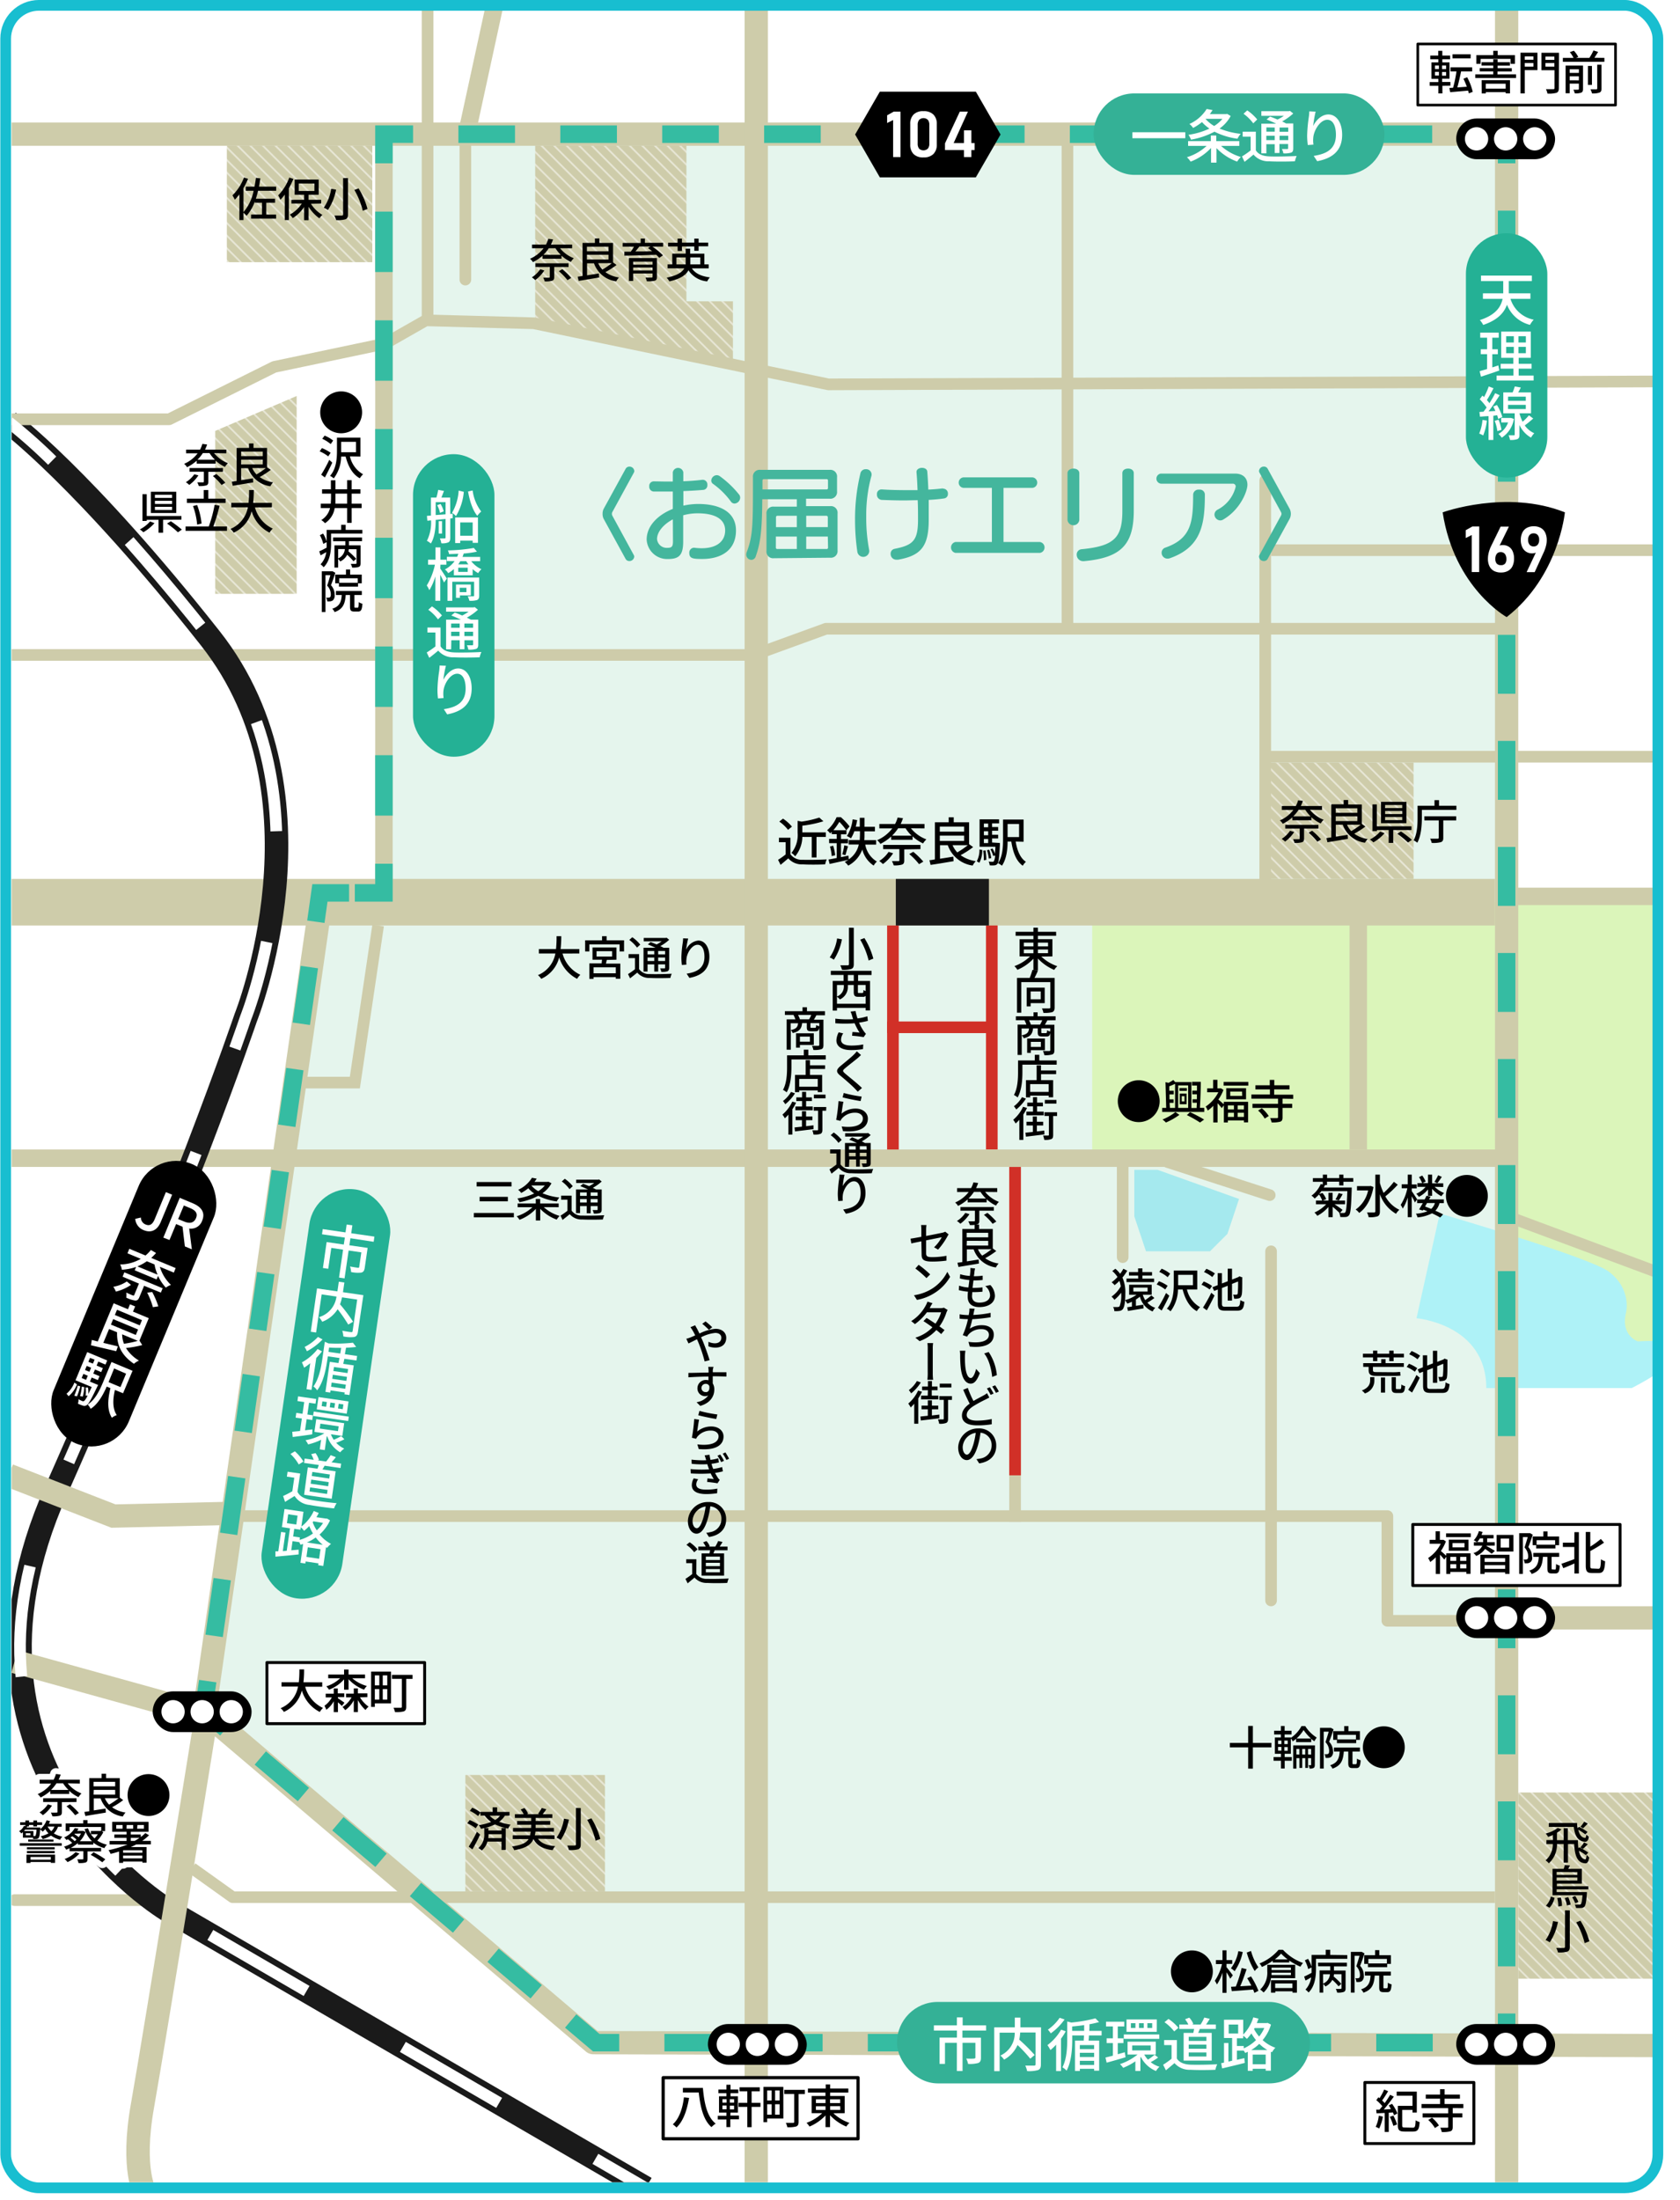
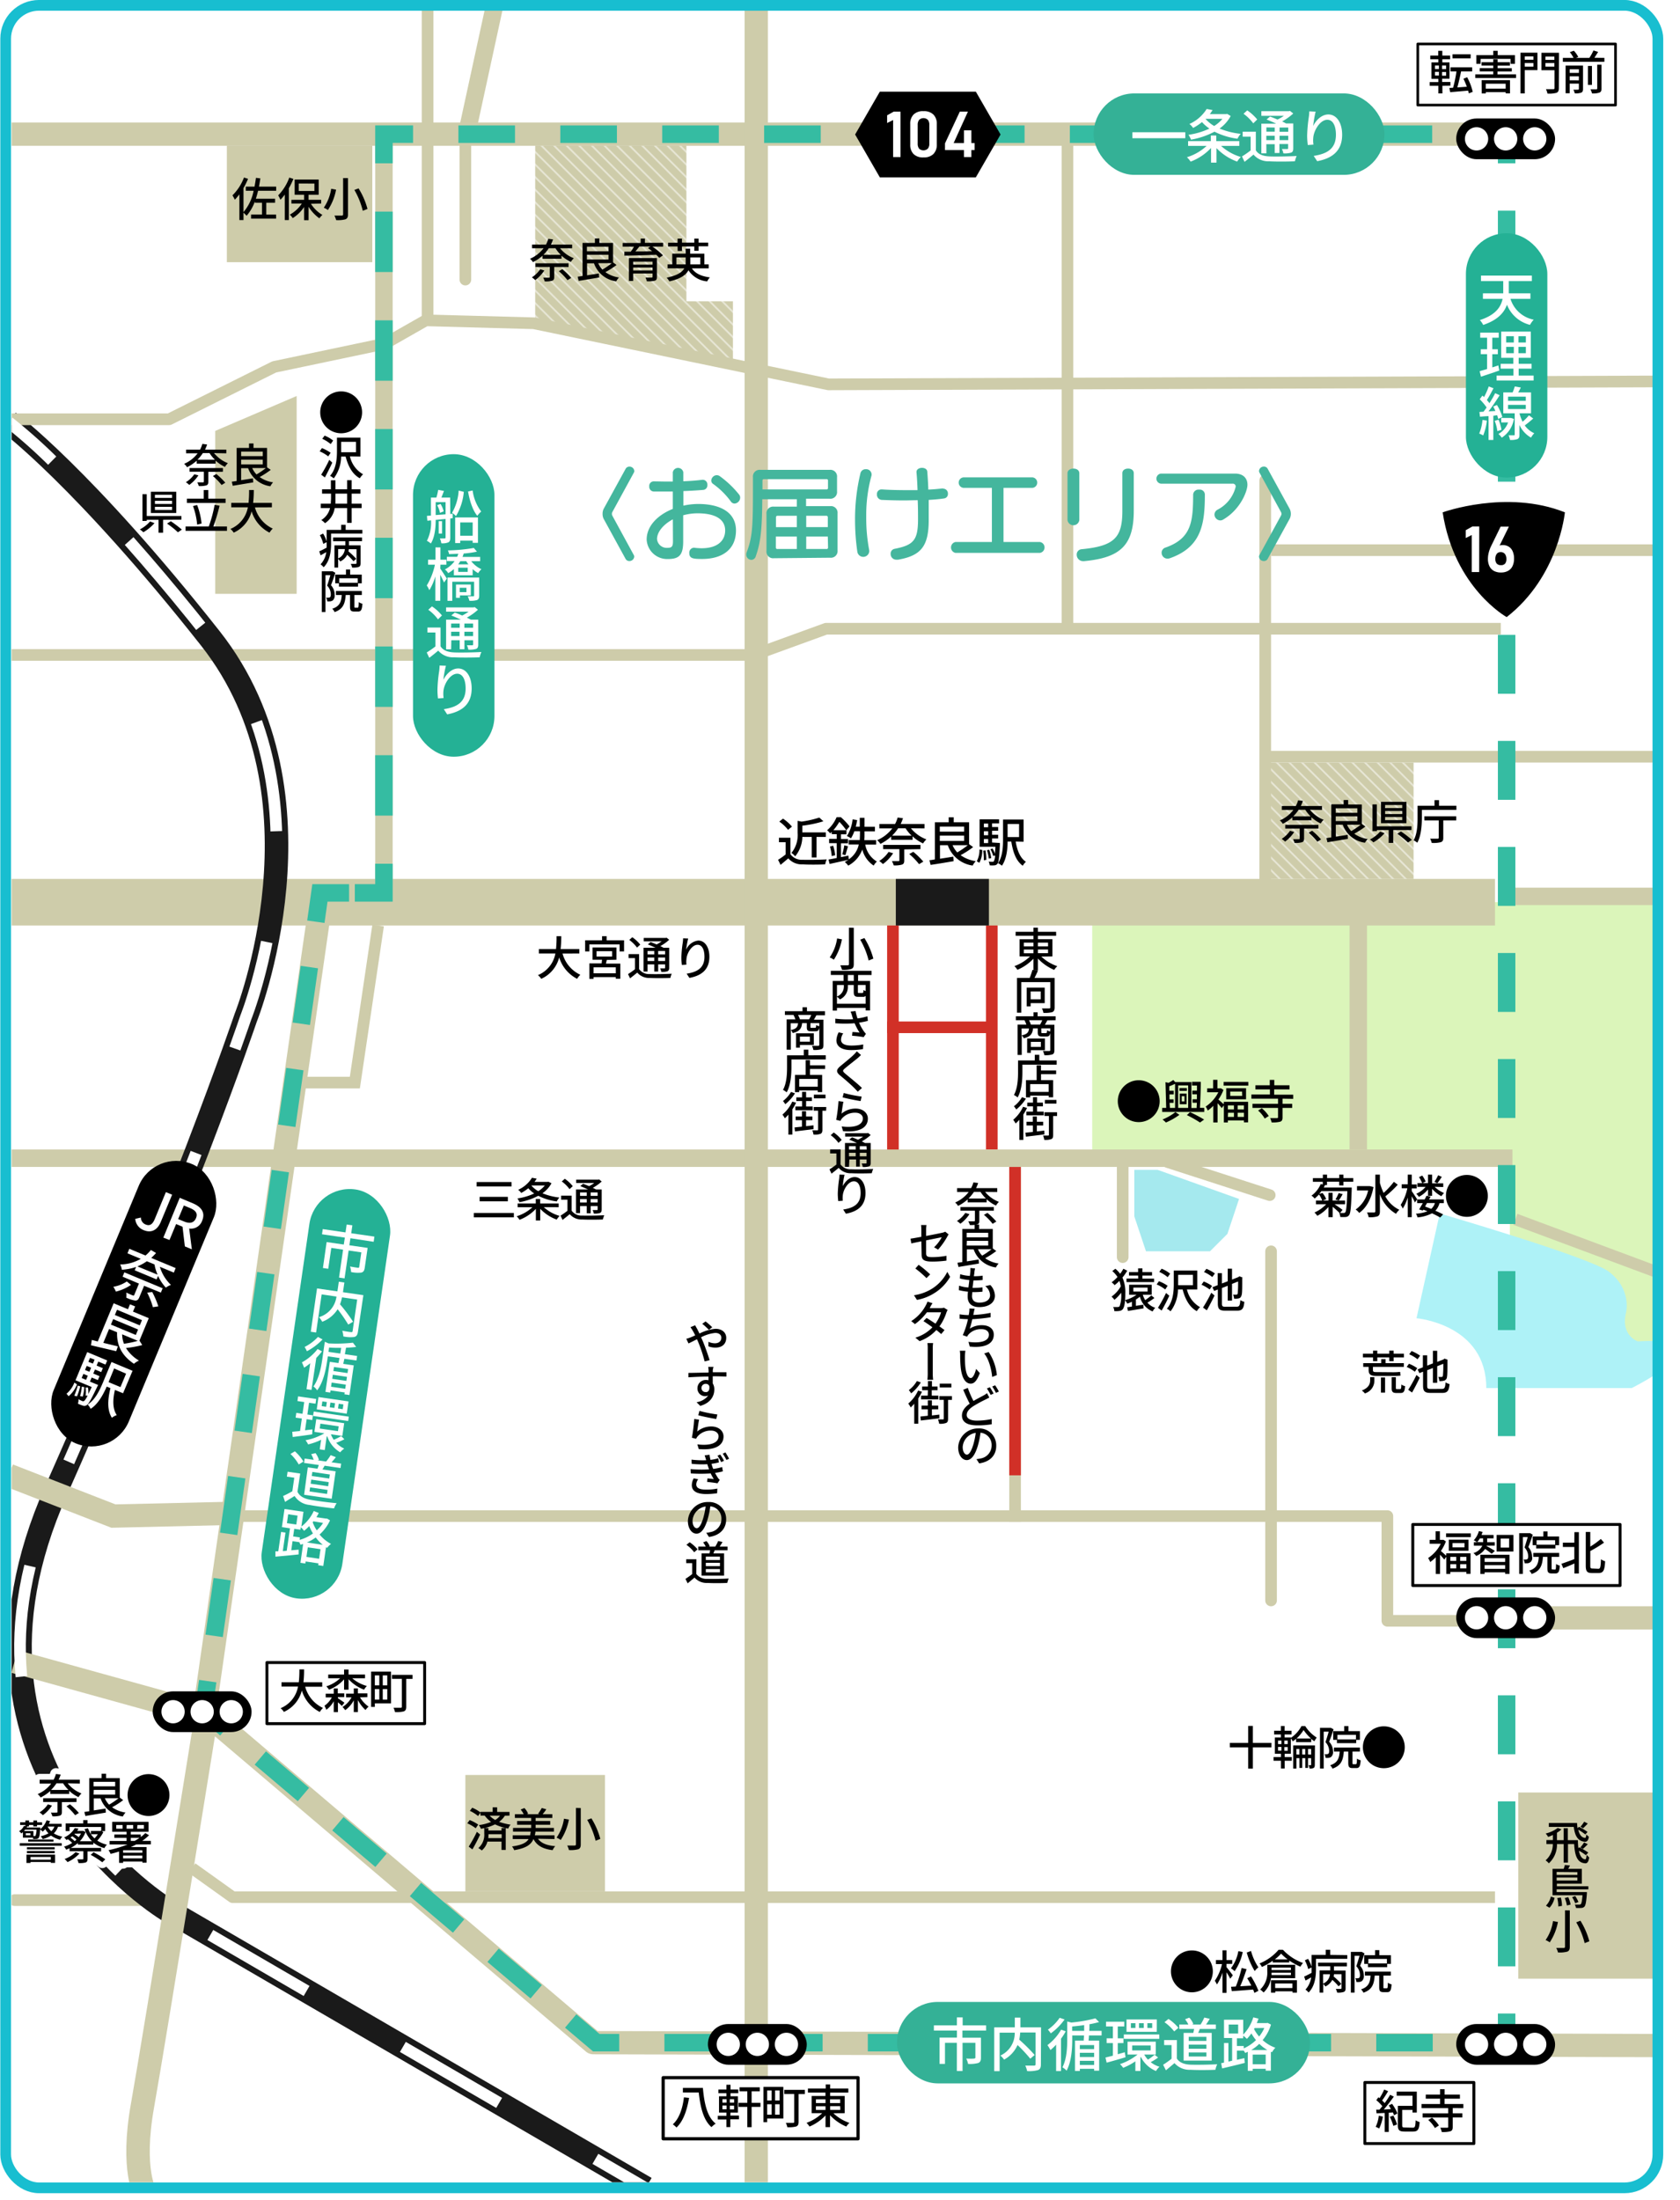
<svg xmlns="http://www.w3.org/2000/svg" viewBox="0 0 453.5 593.75">
  <defs>
    <style>.cls-1,.cls-12,.cls-13,.cls-14,.cls-15,.cls-16,.cls-17,.cls-18,.cls-19,.cls-20,.cls-21,.cls-22,.cls-23,.cls-24,.cls-25,.cls-26,.cls-27,.cls-28,.cls-29,.cls-3,.cls-30,.cls-31,.cls-32,.cls-36,.cls-41{fill:none;}.cls-2{fill:#ceccaa;}.cls-24,.cls-25,.cls-3,.cls-36{stroke:#fff;}.cls-12,.cls-13,.cls-14,.cls-15,.cls-16,.cls-17,.cls-18,.cls-19,.cls-20,.cls-24,.cls-25,.cls-26,.cls-27,.cls-28,.cls-29,.cls-3,.cls-30,.cls-31,.cls-32{stroke-miterlimit:10;}.cls-4{clip-path:url(#clip-path);}.cls-5{fill:#e5f5ed;}.cls-6{fill:#dbf5ba;}.cls-7{fill:url(#新規パターンスウォッチ_5);}.cls-8{fill:url(#新規パターンスウォッチ_5-3);}.cls-9{fill:url(#新規パターンスウォッチ_5-5);}.cls-10{fill:#a5e9ee;}.cls-11{fill:#aef2f7;}.cls-12,.cls-13{stroke:#d13027;}.cls-12,.cls-13,.cls-17,.cls-18,.cls-21,.cls-24,.cls-25,.cls-36{stroke-width:3.14px;}.cls-13,.cls-18{stroke-linecap:round;}.cls-14,.cls-15,.cls-16,.cls-17,.cls-18,.cls-20,.cls-21,.cls-22,.cls-23{stroke:#ceccaa;}.cls-14,.cls-23{stroke-width:6.28px;}.cls-15,.cls-26{stroke-width:12.56px;}.cls-16{stroke-width:4.71px;}.cls-19,.cls-26{stroke:#1a1a1a;}.cls-19{stroke-width:6.35px;}.cls-20{stroke-width:6.33px;}.cls-21,.cls-22,.cls-23,.cls-36,.cls-37,.cls-38,.cls-39,.cls-41{stroke-linejoin:round;}.cls-22{stroke-width:3.15px;}.cls-25{stroke-dasharray:30.06 30.06;}.cls-27,.cls-28,.cls-29,.cls-30,.cls-31,.cls-32{stroke:#35bca2;stroke-width:4.72px;}.cls-28{stroke-dasharray:15.28 12.23;}.cls-29{stroke-dasharray:16.3 13.04;}.cls-30{stroke-dasharray:15.45 12.36;}.cls-31{stroke-dasharray:15.25 12.2;}.cls-32{stroke-dasharray:15.9 12.72;}.cls-33,.cls-37,.cls-38,.cls-39{fill:#fff;}.cls-34{fill:#34b196;}.cls-35{fill:#24b195;}.cls-37,.cls-38,.cls-39{stroke:#000;}.cls-37{stroke-width:0.71px;}.cls-38{stroke-width:0.79px;}.cls-39{stroke-width:0.87px;}.cls-40{fill:#44b69d;}.cls-41{stroke:#18bed0;stroke-width:2.89px;}</style>
    <clipPath id="clip-path" transform="translate(0.09)">
      <rect class="cls-1" x="3.05" y="1.66" width="444.39" height="587.29" />
    </clipPath>
    <pattern id="新規パターンスウォッチ_5" data-name="新規パターンスウォッチ 5" width="10" height="10" patternTransform="matrix(0.17, -0.17, 0.18, 0.18, -13.35, 2.48)" patternUnits="userSpaceOnUse" viewBox="0 0 10 10">
      <rect class="cls-1" width="10" height="10" />
      <rect class="cls-2" width="10" height="10" />
      <line class="cls-3" x1="5" x2="5" y2="10" />
    </pattern>
    <pattern id="新規パターンスウォッチ_5-3" data-name="新規パターンスウォッチ 5" width="10" height="10" patternTransform="matrix(0.17, -0.17, 0.18, 0.18, -7.85, 2.59)" patternUnits="userSpaceOnUse" viewBox="0 0 10 10">
      <rect class="cls-1" width="10" height="10" />
      <rect class="cls-2" width="10" height="10" />
      <line class="cls-3" x1="5" x2="5" y2="10" />
    </pattern>
    <pattern id="新規パターンスウォッチ_5-5" data-name="新規パターンスウォッチ 5" width="10" height="10" patternTransform="matrix(0.17, -0.17, 0.18, 0.18, -11.78, 2.48)" patternUnits="userSpaceOnUse" viewBox="0 0 10 10">
      <rect class="cls-1" width="10" height="10" />
      <rect class="cls-2" width="10" height="10" />
-       <line class="cls-3" x1="5" x2="5" y2="10" />
    </pattern>
  </defs>
  <g id="レイヤー_2" data-name="レイヤー 2">
    <g id="レイヤー_5" data-name="レイヤー 5">
      <g class="cls-4">
-         <polygon class="cls-5" points="103.64 36.2 406.7 36.2 406.7 551.26 161.74 551.26 54.96 463.32 86.36 241.91 102.07 241.91 103.64 36.2" />
        <polygon class="cls-6" points="451.05 243.48 294.83 243.48 294.83 311.13 407.57 311.13 407.57 357.83 451.05 369.1 451.05 243.48" />
        <rect class="cls-7" x="342.32" y="205.8" width="39.26" height="31.41" />
        <polygon class="cls-8" points="144.47 39.34 144.47 86.15 197.85 97.45 197.85 81.31 185.29 81.31 185.29 39.34 144.47 39.34" />
        <polygon class="cls-9" points="80.08 106.87 58.1 116.29 58.1 160.26 80.08 160.26 80.08 106.87" />
        <rect class="cls-9" x="61.24" y="39.35" width="39.26" height="31.41" />
        <polygon class="cls-10" points="306.2 317.29 306.2 328.28 309.35 337.7 326.62 337.7 331.33 332.99 334.47 323.57 312.49 315.71 306.2 315.71 306.2 317.29" />
        <path class="cls-11" d="M388.56,327.49l-6.28,28.27s18.84,1.57,18.84,18.84h39.26S468.64,360.47,442,362c0,0-4.71-1.57-3.14-7.85,0,0,1.57-6.28-4.71-11C428.77,339.2,388.56,327.49,388.56,327.49Z" transform="translate(0.09)" />
        <rect class="cls-9" x="125.62" y="479.02" width="37.69" height="31.41" />
        <rect class="cls-9" x="409.84" y="483.74" width="37.69" height="50.25" />
        <line class="cls-12" x1="267.73" y1="248.98" x2="267.73" y2="310.22" />
        <line class="cls-13" x1="241.04" y1="248.98" x2="241.04" y2="310.22" />
        <line class="cls-14" x1="0.79" y1="36.2" x2="405.92" y2="36.2" />
        <line class="cls-15" x1="3.14" y1="243.48" x2="403.56" y2="243.48" />
        <line class="cls-16" x1="1.57" y1="312.57" x2="408.27" y2="312.57" />
        <line class="cls-14" x1="204.14" y1="1.66" x2="204.14" y2="588.94" />
-         <line class="cls-14" x1="406.7" y1="1.66" x2="406.7" y2="588.94" />
        <line class="cls-14" x1="86.37" y1="245.05" x2="54.96" y2="463.32" />
        <line class="cls-14" x1="447.53" y1="436.63" x2="406.7" y2="436.63" />
        <line class="cls-16" x1="447.53" y1="241.91" x2="408.27" y2="241.91" />
        <line class="cls-17" x1="450.53" y1="204.22" x2="342.32" y2="204.22" />
        <line class="cls-17" x1="450.53" y1="148.48" x2="343.11" y2="148.48" />
        <line class="cls-17" x1="288.15" y1="36.99" x2="288.15" y2="170.46" />
        <line class="cls-18" x1="341.54" y1="129.64" x2="341.54" y2="237.99" />
        <line class="cls-16" x1="366.66" y1="247.41" x2="366.66" y2="310.22" />
        <line class="cls-17" x1="449.1" y1="343.98" x2="409.06" y2="329.06" />
        <line class="cls-18" x1="343.11" y1="337.7" x2="343.11" y2="431.92" />
        <line class="cls-17" x1="274.01" y1="410.72" x2="274.01" y2="314.93" />
        <line class="cls-12" x1="239.47" y1="277.24" x2="267.73" y2="277.24" />
        <line class="cls-18" x1="3.93" y1="512.79" x2="41.61" y2="512.79" />
        <line class="cls-16" x1="103.64" y1="37.78" x2="103.64" y2="237.99" />
        <line class="cls-17" x1="115.42" y1="87.24" x2="115.42" y2="2.44" />
        <line class="cls-18" x1="125.62" y1="37.78" x2="125.62" y2="75.46" />
        <line class="cls-17" x1="2.36" y1="176.75" x2="201.78" y2="176.75" />
        <path class="cls-19" d="M174.21,590.51,45.46,515.68s-64-37.81-30.4-113.43S66.25,274.63,66.25,274.63s24-59.87-9.6-102.4c-34.2-43.32-54.38-58.3-54.38-58.3" transform="translate(0.09)" />
        <polyline class="cls-14" points="2.35 398.15 30.62 409.15 63.31 408.39" />
        <path class="cls-20" d="M39.17,592.08s-3.93-6.36-.78-23.92c1.66-9.31,6.41-38.35,10.51-63.59,3.64-22.39,6.76-41.8,6.76-41.8L3.84,448.4" transform="translate(0.09)" />
        <polyline class="cls-21" points="403.56 512 62.81 512 51.82 504.15" />
        <polyline class="cls-21" points="405.13 169.68 222.98 169.68 205.71 175.96" />
        <polyline class="cls-22" points="448.03 102.94 223.62 103.73 144.09 87.24 114.96 86.45 103.94 92.73 74.02 99.02 45.67 113.15 0 113.15" />
        <polyline class="cls-21" points="404.35 437.41 374.51 437.41 374.51 409.15 56.03 409.15" />
        <line class="cls-18" x1="315.2" y1="313.61" x2="342.75" y2="322.53" />
        <line class="cls-18" x1="303.06" y1="314.14" x2="303.06" y2="339.27" />
        <line class="cls-16" x1="133.47" y1="1.66" x2="125.62" y2="37.78" />
        <polyline class="cls-23" points="447.53 552.04 160.17 551.26 55.74 462.54" />
        <polyline class="cls-17" points="81.66 292.16 95.79 292.16 102.07 249.76" />
        <line class="cls-24" x1="174.3" y1="590.51" x2="160.72" y2="582.62" />
        <path class="cls-25" d="M134.65,567.52,45.46,515.68s-64-37.81-30.4-113.43S66.25,274.63,66.25,274.63s24-59.87-9.6-102.4c-12.72-16.11-23.5-28.3-32-37.26" transform="translate(0.09)" />
        <path class="cls-24" d="M14,124.32A143.64,143.64,0,0,0,2.27,113.93" transform="translate(0.09)" />
        <line class="cls-26" x1="241.82" y1="243.48" x2="266.95" y2="243.48" />
        <line class="cls-12" x1="274.01" y1="314.93" x2="274.01" y2="398.15" />
        <polyline class="cls-27" points="406.7 44.07 406.7 36.2 398.84 36.2" />
        <line class="cls-28" x1="386.61" y1="36.21" x2="117.62" y2="36.21" />
        <polyline class="cls-27" points="111.5 36.2 103.64 36.2 103.64 44.07" />
        <line class="cls-29" x1="103.64" y1="57.11" x2="103.64" y2="226.58" />
        <polyline class="cls-27" points="103.64 233.1 103.64 240.97 95.78 240.97" />
        <polyline class="cls-27" points="94.23 240.97 86.36 240.97 85.26 248.75" />
        <line class="cls-30" x1="83.51" y1="260.99" x2="56.94" y2="447.57" />
        <polyline class="cls-27" points="56.07 453.69 54.96 461.48 60.96 466.56" />
        <polyline class="cls-31" points="70.27 474.44 160.95 551.26 392.74 551.26" />
        <polyline class="cls-27" points="398.84 551.26 406.7 551.26 406.7 543.39" />
        <line class="cls-32" x1="406.7" y1="530.67" x2="406.7" y2="50.43" />
        <rect x="41.22" y="456.45" width="26.69" height="10.99" rx="5.5" />
        <circle class="cls-33" cx="46.72" cy="461.95" r="3.14" />
        <circle class="cls-33" cx="54.57" cy="461.95" r="3.14" />
        <circle class="cls-33" cx="62.42" cy="461.95" r="3.14" />
        <rect x="191.09" y="546.23" width="26.69" height="10.99" rx="5.5" />
        <circle class="cls-33" cx="196.59" cy="551.72" r="3.14" />
        <circle class="cls-33" cx="204.44" cy="551.72" r="3.14" />
        <circle class="cls-33" cx="212.29" cy="551.72" r="3.14" />
        <rect x="393.09" y="546.23" width="26.69" height="10.99" rx="5.5" />
        <circle class="cls-33" cx="398.58" cy="551.72" r="3.14" />
        <circle class="cls-33" cx="406.44" cy="551.72" r="3.14" />
        <circle class="cls-33" cx="414.29" cy="551.72" r="3.14" />
        <rect x="393.09" y="431.1" width="26.69" height="10.99" rx="5.5" />
        <circle class="cls-33" cx="398.58" cy="436.59" r="3.14" />
        <circle class="cls-33" cx="406.44" cy="436.59" r="3.14" />
        <circle class="cls-33" cx="414.29" cy="436.59" r="3.14" />
        <rect x="393.09" y="31.98" width="26.69" height="10.99" rx="5.5" />
        <circle class="cls-33" cx="398.58" cy="37.47" r="3.14" />
        <circle class="cls-33" cx="406.44" cy="37.47" r="3.14" />
        <circle class="cls-33" cx="414.29" cy="37.47" r="3.14" />
        <polygon points="263.42 24.74 250.85 24.74 250.07 24.74 237.5 24.74 230.83 36.3 237.5 47.86 250.07 47.86 250.85 47.86 263.42 47.86 270.09 36.3 263.42 24.74" />
        <path class="cls-33" d="M243,42.39h-2v-10l-1.62.81V31.12l1.79-1H243Z" transform="translate(0.09)" />
        <path class="cls-33" d="M246.53,41.59a3.47,3.47,0,0,1-.91-2.56V33.45a3.46,3.46,0,0,1,.92-2.56A3.57,3.57,0,0,1,249.2,30a3.62,3.62,0,0,1,2.67.91,3.48,3.48,0,0,1,.92,2.57V39a3.48,3.48,0,0,1-.92,2.57,3.62,3.62,0,0,1-2.67.91A3.58,3.58,0,0,1,246.53,41.59Zm3.86-1.49a2.09,2.09,0,0,0,.38-1.37v-5a2.11,2.11,0,0,0-.38-1.37,1.72,1.72,0,0,0-2.38,0,2.17,2.17,0,0,0-.38,1.37v5A2.15,2.15,0,0,0,248,40.1a1.72,1.72,0,0,0,2.38,0Z" transform="translate(0.09)" />
        <path class="cls-33" d="M255,38.7l4-8.57h2.19l-3.85,8.47H263v1.9h-8Zm5.12-3.53h2v7.22h-2Z" transform="translate(0.09)" />
        <path d="M406.62,166.54s-14.14-7.85-17.28-28.27c0,0,17.28-6.28,33,0C422.32,138.27,420.75,155.55,406.62,166.54Z" transform="translate(0.09)" />
        <path class="cls-33" d="M399.2,154.38h-2v-10l-1.62.82v-2.12l1.79-1h1.85Z" transform="translate(0.09)" />
        <path class="cls-33" d="M403.17,154.07a2.89,2.89,0,0,1-1.2-1.27,4.51,4.51,0,0,1-.41-2h0a6.58,6.58,0,0,1,.16-1.42,9.49,9.49,0,0,1,.47-1.49c0-.08.07-.16.11-.25a2.56,2.56,0,0,1,.11-.24l2.58-5.28h2.23l-3,6.12-.28-.31a1.44,1.44,0,0,1,.61-.61,1.93,1.93,0,0,1,.95-.22,3.13,3.13,0,0,1,1.68.43,2.73,2.73,0,0,1,1.06,1.25,4.76,4.76,0,0,1,.37,2h0a4.6,4.6,0,0,1-.41,2,2.83,2.83,0,0,1-1.21,1.28,3.72,3.72,0,0,1-1.89.44A3.83,3.83,0,0,1,403.17,154.07Zm3-1.94a1.79,1.79,0,0,0,.38-1.23h0a2.18,2.18,0,0,0-.39-1.38A1.41,1.41,0,0,0,405,149a1.26,1.26,0,0,0-1.07.49,2.22,2.22,0,0,0-.37,1.38h0a1.83,1.83,0,0,0,.38,1.23,1.43,1.43,0,0,0,1.1.42A1.41,1.41,0,0,0,406.17,152.13Z" transform="translate(0.09)" />
-         <path class="cls-33" d="M414.89,148.29l.21.3a1.28,1.28,0,0,1-.64.57,2.57,2.57,0,0,1-1,.18,2.79,2.79,0,0,1-1.58-.45,2.9,2.9,0,0,1-1.07-1.26,4.44,4.44,0,0,1-.38-1.88h0a4.51,4.51,0,0,1,.42-2,2.81,2.81,0,0,1,1.2-1.28,3.75,3.75,0,0,1,1.89-.44,3.83,3.83,0,0,1,1.89.44,2.91,2.91,0,0,1,1.2,1.3,4.6,4.6,0,0,1,.41,2.05h0a5.7,5.7,0,0,1-.17,1.37,9.79,9.79,0,0,1-.49,1.51,2.29,2.29,0,0,1-.1.23,2.14,2.14,0,0,1-.1.22l-2.4,5.26H412ZM415,147a2,2,0,0,0,.39-1.33h0a1.9,1.9,0,0,0-.39-1.28,1.38,1.38,0,0,0-1.1-.45,1.37,1.37,0,0,0-1.1.45,1.91,1.91,0,0,0-.39,1.29h0a2,2,0,0,0,.39,1.32,1.35,1.35,0,0,0,1.1.47A1.36,1.36,0,0,0,415,147Z" transform="translate(0.09)" />
        <rect x="25.04" y="311" width="21.98" height="81.65" rx="10.99" transform="translate(138.11 13.19) rotate(22.61)" />
        <path class="cls-33" d="M36.42,328.94l1.53-.36a2,2,0,0,0,1.24,1.87c1.07.45,1.85.1,2.5-1.47l3-7.26,1.68.7-3.09,7.42c-.8,1.91-2.37,3.06-4.54,2.16A3.54,3.54,0,0,1,36.42,328.94Z" transform="translate(0.09)" />
        <path class="cls-33" d="M48.43,323.26l3.49,1.46c2.2.92,3.52,2.4,2.56,4.71a3.19,3.19,0,0,1-3.5,2.12l.72,5.61-1.89-.79-.63-5.31-1.73-.72-1.79,4.31L44,334Zm1.19,6.4c1.56.65,2.66.36,3.2-.93s-.12-2.09-1.67-2.73l-1.61-.67L48,329Z" transform="translate(0.09)" />
        <path class="cls-33" d="M35.27,346.76a12.62,12.62,0,0,1-4.07,1.81,7.85,7.85,0,0,0-.7-1.3,9.32,9.32,0,0,0,3.65-1.44Zm7.79-4.89a11,11,0,0,0,3,4.89,5.25,5.25,0,0,0-1.38.74,11.82,11.82,0,0,1-2.1-3.17l-.4.95-5.91-2.46.38-.91a14,14,0,0,1-3.84.76,4,4,0,0,0-.48-1.42,11.42,11.42,0,0,0,5.58-1.52l-3.59-1.5.5-1.22,4.37,1.82a10.16,10.16,0,0,0,1.45-1.49l1.4.81a16.28,16.28,0,0,1-1.3,1.33l6.59,2.74-.5,1.22ZM38.81,347l-1.29,3.1c-.28.66-.55.91-1.13.88A7.94,7.94,0,0,1,34,350.2a6.26,6.26,0,0,0,0-1.37c.75.36,1.53.69,1.75.77s.32.06.4-.13l1.27-3.06L33,344.54l.48-1.17,10.34,4.3-.49,1.17ZM42.45,344a11.38,11.38,0,0,1-.83-2.76l-2.07-.86A13.4,13.4,0,0,1,37,341.77ZM41,348.68a23.45,23.45,0,0,1,1.65,3.87l-1.47.22a19.94,19.94,0,0,0-1.54-3.92Z" transform="translate(0.09)" />
        <path class="cls-33" d="M38.31,363a28.89,28.89,0,0,1-4.39.79,10.1,10.1,0,0,0,3.5,3.39,5.84,5.84,0,0,0-1.36.87c-3.3-2.25-4.65-4.95-4.55-8.5l-2.16-.89-1.55,3.74,3.92.95-.44,1.3c-2.42-.57-5-1.16-6.82-1.6l.23-1.44,1.61.42,4.29-10.31,3.86,1.61L35,352l1.39.57-.58,1.4,4.26,1.77-2.52,6.06Zm-8.46-5.53,6.72,2.8.61-1.47L30.46,356Zm1.65-4-.58,1.41,6.72,2.8.59-1.4Zm1.38,6.63a7.49,7.49,0,0,0,.49,2.54,26.65,26.65,0,0,0,3.74-.78Z" transform="translate(0.09)" />
        <path class="cls-33" d="M17.87,376.13a7.44,7.44,0,0,0,2.12-3l.71.47a7.93,7.93,0,0,1-2.27,3.2Zm3.7-2a16,16,0,0,1-.89,2.71l-.72-.18a17.65,17.65,0,0,0,.93-2.72Zm4.82-.37-.24.5c-1.64,3.43-2.34,4.67-2.89,5a1.19,1.19,0,0,1-1,.08,8.78,8.78,0,0,1-1.32-.54,3,3,0,0,0,.16-1.19,7.69,7.69,0,0,0,1,.49.47.47,0,0,0,.47,0c.22-.11.5-.52,1-1.45h-.56a8.25,8.25,0,0,0,0-2.18l.66,0a8.59,8.59,0,0,1,.07,1.74c.26-.5.57-1.12.93-1.89l-4.38-1.82,3.16-7.6,5.4,2.25-.47,1.11-1.94-.8-.45,1.07,1.68.7-.44,1.06-1.68-.7-.46,1.1,1.68.7-.44,1.06-1.68-.7-.46,1.11Zm-4.87,3a11.49,11.49,0,0,0,.47-2.54l.68.13a12.57,12.57,0,0,1-.42,2.55Zm.43-4.87,1.19.5.47-1.12-1.19-.49Zm2.56-2.78-1.19-.49-.46,1.1,1.19.49Zm6.42,6c-.62,2.66-.65,5.1.5,6.79a4.49,4.49,0,0,0-1.32.72c-1.3-2.07-1.16-4.8-.39-8l-1-.42c-.94,2.15-2.35,4.76-4.34,6a5.27,5.27,0,0,0-.8-1.15c2.06-1.31,3.27-3.94,4.14-6L30,367.57l5.69,2.37L33.13,376Zm-6.72-8.65-.45,1.07L25,368l.44-1.07Zm6.51,2.85L29.21,373l3.22,1.34,1.51-3.62Z" transform="translate(0.09)" />
        <rect class="cls-34" x="295.21" y="25.21" width="78.51" height="21.98" rx="10.99" />
        <path class="cls-33" d="M319.87,35.69V37.3H305.59V35.69Z" transform="translate(0.09)" />
        <path class="cls-33" d="M329.52,39.37a13.74,13.74,0,0,0,5.35,3,6.1,6.1,0,0,0-1,1.24,14.46,14.46,0,0,1-5.58-3.64v3.92h-1.47V39.93a14.63,14.63,0,0,1-5.51,3.69,7.25,7.25,0,0,0-1-1.19,13.66,13.66,0,0,0,5.32-3.06h-5V38.08h6.13V36.57h1.47v1.51h6.22v1.29Zm2.6-8.06a9.93,9.93,0,0,1-3,3.38,20.68,20.68,0,0,0,5.71,1.43,6.08,6.08,0,0,0-.88,1.32,19.43,19.43,0,0,1-6.2-1.9,21.3,21.3,0,0,1-6.34,2.15,5.67,5.67,0,0,0-.69-1.31,19.53,19.53,0,0,0,5.66-1.68,10.45,10.45,0,0,1-2-1.75,14.89,14.89,0,0,1-2.4,1.58,4.51,4.51,0,0,0-1-1.07,10.59,10.59,0,0,0,4.66-4.05l1.6.3q-.35.54-.75,1.08h4.43l.25-.06Zm-6.8.76A9,9,0,0,0,327.66,34a9,9,0,0,0,2.23-1.93h-4.55Z" transform="translate(0.09)" />
        <path class="cls-33" d="M338.91,40.56c.67,1.1,1.91,1.57,3.64,1.65s5.39,0,7.38-.11a7.06,7.06,0,0,0-.47,1.43c-1.81.08-5.1.11-6.93,0a5.24,5.24,0,0,1-4.25-1.81c-.76.64-1.54,1.29-2.42,1.95l-.69-1.45a23.75,23.75,0,0,0,2.34-1.63V36.89h-2.15V35.54h3.55Zm-.69-7.27a12.22,12.22,0,0,0-2.63-2.59l1-.91a12.46,12.46,0,0,1,2.69,2.45Zm3.54,8.09H340.4v-8h4c-.84-.41-1.79-.82-2.59-1.13l.94-.79c.62.22,1.34.51,2,.8a11.55,11.55,0,0,0,1.73-1h-6.08V30h7.43l.3-.07.88.7a15.5,15.5,0,0,1-3,2.14c.41.19.77.38,1.06.55h1.94V40c0,.66-.11,1-.57,1.19a6,6,0,0,1-2.1.2,3.86,3.86,0,0,0-.4-1.17c.66,0,1.26,0,1.45,0s.23-.06.23-.25v-1.1h-2.34v2.42H344V38.91h-2.26Zm0-7v1.15H344V34.42ZM344,37.81V36.64h-2.26v1.17Zm3.66-3.39h-2.34v1.15h2.34Zm0,3.39V36.64h-2.34v1.17Z" transform="translate(0.09)" />
        <path class="cls-33" d="M354.39,34c.69-1.43,2.2-3.11,4.1-3.11,2.13,0,3.72,2.11,3.72,5.48,0,4.39-2.73,6.39-6.74,7.13l-.94-1.43c3.44-.53,6-1.8,6-5.7,0-2.44-.83-4.05-2.32-4.05-1.91,0-3.66,2.83-3.8,4.9a7.15,7.15,0,0,0,.06,1.81l-1.53.11a19.37,19.37,0,0,1-.18-2.55,40.33,40.33,0,0,1,.46-5.05,12,12,0,0,0,.12-1.49l1.71.08A30.42,30.42,0,0,0,354.39,34Z" transform="translate(0.09)" />
        <rect class="cls-34" x="242.13" y="540.27" width="111.49" height="21.98" rx="10.99" />
        <path class="cls-33" d="M259.71,548v1.92h5v5.4c0,.77-.17,1.19-.73,1.43a8.56,8.56,0,0,1-2.75.25,5.42,5.42,0,0,0-.5-1.45c.94.05,1.86.05,2.13,0s.35-.08.35-.3v-3.94h-3.47v7.61H258.2v-7.61H255V557h-1.46V549.9h4.68V548H252v-1.41h6.21v-2.15h1.56v2.15h6.33V548Z" transform="translate(0.09)" />
        <path class="cls-33" d="M280.89,557.12c0,.86-.2,1.3-.78,1.54a8.77,8.77,0,0,1-2.94.27,5.88,5.88,0,0,0-.5-1.48c1,0,2.08,0,2.38,0s.39-.09.39-.38v-8.55H275.3a12.62,12.62,0,0,1-.25,1.93,47.84,47.84,0,0,1,4.16,4.14l-1.19,1a38.08,38.08,0,0,0-3.43-3.69,8.33,8.33,0,0,1-3.64,3.94,5.33,5.33,0,0,0-1-1.1,6.63,6.63,0,0,0,3.88-6.18h-4.08v10.39h-1.46V547.13h5.56V544.5h1.51v2.63h5.57Z" transform="translate(0.09)" />
        <path class="cls-33" d="M287.6,548.2a17.74,17.74,0,0,1-1.28,2v8.73H285V551.8a13,13,0,0,1-1.54,1.46,12.11,12.11,0,0,0-.8-1.34,13.76,13.76,0,0,0,3.69-4.17Zm-.32-3.2a16.15,16.15,0,0,1-3.72,3.75,8.65,8.65,0,0,0-.78-1,12.54,12.54,0,0,0,3.18-3.2Zm6.58,4.32c0,.5-.06,1-.11,1.39h2.87v8.11h-1.36v-.51H291.4v.6h-1.31v-8.2h2.36c0-.42.06-.89.08-1.39h-3.18v1c0,2.39-.17,6-1.53,8.51a3.86,3.86,0,0,0-1.12-.91c1.18-2.28,1.3-5.35,1.3-7.61v-4.76l1.1.28a40.38,40.38,0,0,0,6.5-1.13l1,1a24.34,24.34,0,0,1-2.67.6H294c0,.55,0,1.16-.06,1.78h3.34v1.24Zm-1.29-1.24c0-.54,0-1.07,0-1.56-1.08.16-2.18.28-3.24.38v1.18Zm2.69,3.83H291.4V553h3.86Zm-3.86,3.23h3.86V554H291.4Zm3.86,2.15v-1.13H291.4v1.13Z" transform="translate(0.09)" />
        <path class="cls-33" d="M303.74,555.2c-1.76.52-3.64,1.07-5.1,1.46l-.32-1.38,2-.5v-3.41h-1.69v-1.28h1.69v-3.21h-1.85V545.6h4.93v1.28h-1.76v3.21h1.53v1.28h-1.53v3l1.9-.52Zm8.79.07a14,14,0,0,1-2,1.25,6.8,6.8,0,0,0,2.37,1.24,5.44,5.44,0,0,0-.94,1.15,7.91,7.91,0,0,1-4.08-3.78l-.13.11v3.67h-1.36V556.3a16.22,16.22,0,0,1-3.3,1.75,5.23,5.23,0,0,0-.86-1,15.21,15.21,0,0,0,4.75-2.58h-2.7V551h7.62v3.47h-3.11a6.33,6.33,0,0,0,1,1.37,14.82,14.82,0,0,0,1.79-1.31Zm-9.26-6.22h9.58v1.19h-9.58Zm8.9-.71H304V545h8.18ZM306.41,546h-1.23v1.29h1.23Zm-.88,7.35h5v-1.32h-5Zm3.12-7.35h-1.27v1.29h1.27Zm2.28,0h-1.29v1.29h1.29Z" transform="translate(0.09)" />
        <path class="cls-33" d="M317.59,555.55c.69,1.08,2,1.59,3.71,1.65s5.22,0,7.19-.11a6.21,6.21,0,0,0-.49,1.49c-1.77.08-4.93.11-6.72,0a5.37,5.37,0,0,1-4.33-1.8c-.74.64-1.5,1.27-2.31,1.94l-.76-1.5a23.06,23.06,0,0,0,2.28-1.62v-3.69h-2v-1.35h3.44Zm-.72-7.33a12.09,12.09,0,0,0-2.62-2.48l1.08-.88a12.24,12.24,0,0,1,2.68,2.4Zm5.16.41c.08-.35.16-.73.22-1.07h-4v-1.2h2.44a7.64,7.64,0,0,0-.88-1.41l1.14-.44a5.45,5.45,0,0,1,1.09,1.71l-.34.14H324a13,13,0,0,0,1-1.88l1.47.35c-.33.55-.67,1.1-1,1.53h2.65v1.2h-4.33c-.14.38-.3.74-.44,1.07H327v7.47h-7.58v-7.47Zm3.54,1.06h-4.78v1.1h4.78Zm0,2.09h-4.78v1.12h4.78Zm0,2.12h-4.78V555h4.78Z" transform="translate(0.09)" />
        <path class="cls-33" d="M343,546.38a11.64,11.64,0,0,1-2.25,4.19,10,10,0,0,0,3.43,2.06,6,6,0,0,0-.9,1.21l-.31-.13v5.11h-1.4v-.51h-3.5v.55h-1.33v-5.13c-.24.11-.46.22-.7.31a5.42,5.42,0,0,0-.4-.64h-1.84v2.49l2-.46.14,1.29c-2.15.55-4.43,1.1-6.13,1.49l-.25-1.41.76-.15v-5.29h1.19v5l1-.23v-6.13h-2.19v-4.93h5.19v4a11.23,11.23,0,0,0,2.71-4.64l1.41.34a12.62,12.62,0,0,1-.47,1.21h2.67l.25-.06Zm-11.42,2.42h2.56v-2.42h-2.56Zm4.06,4a10.92,10.92,0,0,0,3.31-2.23,12.64,12.64,0,0,1-1.24-1.8,12.16,12.16,0,0,1-1.21,1.47,11.57,11.57,0,0,0-1-.86v.7h-1.7v2.08h1.84Zm6.37.44a11,11,0,0,1-2.17-1.66,11.4,11.4,0,0,1-2.16,1.66Zm-.44,3.85v-2.61h-3.5v2.61Zm-3-9.77-.14.28a10.7,10.7,0,0,0,1.37,2,9.86,9.86,0,0,0,1.39-2.29Z" transform="translate(0.09)" />
        <rect class="cls-35" x="111.49" y="122.57" width="21.98" height="81.65" rx="10.99" />
        <path class="cls-33" d="M121.46,138.71l.64-.06v1.21l-.64.06v5.16c0,.66-.11,1.06-.52,1.29a4.23,4.23,0,0,1-1.9.25,5,5,0,0,0-.39-1.32c.58,0,1.11,0,1.28,0s.26-.06.26-.25v-5l-2.67.26c0,2-.22,4.67-1.31,6.37a4.51,4.51,0,0,0-1.06-.72,11.07,11.07,0,0,0,1.12-5.53l-1,.1-.12-1.31,1.09-.08v-4.86h1.47a14.69,14.69,0,0,0,.48-2.08l1.56.29c-.22.61-.47,1.25-.69,1.79h2.37Zm-1.27.09v-3.28h-2.67V139ZM118.83,136a6.85,6.85,0,0,1,.85,2l-1,.41a6.94,6.94,0,0,0-.76-2.06Zm.4,8h-.9v-3.36h.9Zm5.88-11.27a15.25,15.25,0,0,1-2.11,6.55,5.39,5.39,0,0,0-1.06-.88,13.67,13.67,0,0,0,1.78-6Zm-2.33,6.91h6.15v6.86H127.5v-.6h-3.36v.66h-1.36Zm1.36,1.36v3.58h3.36V141Zm3.35-8.63a12,12,0,0,0,2.32,5.68,5.8,5.8,0,0,0-1.05,1.16c-1.23-1.44-2.06-4-2.5-6.56Z" transform="translate(0.09)" />
        <path class="cls-33" d="M118.76,153.45c.44.62,1.52,2.3,1.77,2.7l-.77,1.06c-.19-.49-.61-1.34-1-2.08v7h-1.34v-6.58a14.52,14.52,0,0,1-1.62,3.73,6.52,6.52,0,0,0-.69-1.28,17.61,17.61,0,0,0,2.2-5.6h-1.85v-1.35h2v-3.32h1.34v3.32h1.61v1.35h-1.61Zm8.36-2a7.4,7.4,0,0,0,2.75,2.17,4.31,4.31,0,0,0-.88,1.05,7,7,0,0,1-1.49-1.08v1.66h-5.07v-1.68a8.55,8.55,0,0,1-1.54,1.11,3.19,3.19,0,0,0-.89-1,7.49,7.49,0,0,0,2.63-2.26h-2.1v-1.15h2.78a5.59,5.59,0,0,0,.31-.83c-.84.05-1.69.08-2.49.1a3.48,3.48,0,0,0-.32-1,45.61,45.61,0,0,0,7-.66l.85,1a27.83,27.83,0,0,1-3.58.5c-.1.31-.19.61-.32.92h4.76v1.15Zm2.14,9.28c0,.63-.13,1-.58,1.21a6,6,0,0,1-2.07.19,5.24,5.24,0,0,0-.44-1.2c.64,0,1.28,0,1.47,0s.25-.06.25-.24V157H122v5.15H120.7v-6.28h8.56Zm-5.2-.05v.66H123v-3.59h4v2.93Zm.1-9.23c-.16.28-.35.57-.55.85h2.73a7,7,0,0,1-.57-.85Zm2,1.76h-2.56v1.13h2.56Zm-2.15,5.42v1.17h1.81v-1.17Z" transform="translate(0.09)" />
        <path class="cls-33" d="M118.83,174.42c.68,1.1,1.92,1.57,3.65,1.65s5.38,0,7.38-.11a6.49,6.49,0,0,0-.47,1.43c-1.81.07-5.11.1-6.93,0a5.2,5.2,0,0,1-4.25-1.8c-.76.64-1.54,1.28-2.42,1.94l-.69-1.44a27,27,0,0,0,2.34-1.63v-3.76h-2.15v-1.35h3.54Zm-.69-7.27a11.93,11.93,0,0,0-2.62-2.59l1-.91a12.2,12.2,0,0,1,2.69,2.45Zm3.55,8.08h-1.36v-8h4c-.85-.4-1.79-.81-2.59-1.13l.94-.78c.61.22,1.34.5,2,.8a14.21,14.21,0,0,0,1.73-1.05h-6.08v-1.15h7.43l.29-.08.88.71a15.62,15.62,0,0,1-3,2.14,11.74,11.74,0,0,1,1.07.54H129v6.69c0,.66-.11,1-.56,1.2a6,6,0,0,1-2.11.2,3.9,3.9,0,0,0-.39-1.18c.66,0,1.26,0,1.45,0s.23-.06.23-.25v-1.1h-2.34v2.42H124v-2.42h-2.26Zm0-6.95v1.14H124v-1.14Zm2.26,3.39v-1.18h-2.26v1.18Zm3.66-3.39h-2.34v1.14h2.34Zm0,3.39v-1.18h-2.34v1.18Z" transform="translate(0.09)" />
        <path class="cls-33" d="M119.59,183.46c.69-1.39,2.17-3.06,4-3.06,2.09,0,3.64,2.08,3.64,5.39,0,4.3-2.67,6.26-6.61,7l-.91-1.41c3.38-.5,5.89-1.76,5.89-5.56,0-2.41-.8-4-2.28-4-1.88,0-3.58,2.76-3.72,4.79a7.86,7.86,0,0,0,.06,1.77l-1.52.11A19,19,0,0,1,118,186a38.43,38.43,0,0,1,.47-4.94c.06-.52.09-1,.11-1.45l1.71.06A26.38,26.38,0,0,0,119.59,183.46Z" transform="translate(0.09)" />
        <rect class="cls-35" x="395.71" y="62.94" width="21.98" height="65.95" rx="10.99" />
        <path class="cls-33" d="M407.65,80.65a8.19,8.19,0,0,0,6.27,5.62,7.23,7.23,0,0,0-1,1.4,9,9,0,0,1-6.22-5.43c-.75,2.13-2.5,4.14-6.42,5.45a5.46,5.46,0,0,0-.9-1.31c4.26-1.36,5.69-3.55,6.14-5.73h-5.31V79.16h5.48c0-.24,0-.47,0-.69V75.86h-6V74.37h13.73v1.49h-6.22v2.62c0,.22,0,.46,0,.68h5.83v1.49Z" transform="translate(0.09)" />
        <path class="cls-33" d="M404.62,100c-1.71.59-3.53,1.21-4.94,1.66l-.35-1.49c.57-.16,1.26-.35,2-.58v-4h-1.7V94.25h1.7V91.13h-1.85V89.77h5v1.36h-1.74v3.12h1.49V95.6h-1.49v3.55c.53-.17,1.1-.35,1.63-.54Zm9.28,1.36v1.34h-10v-1.34h4.55V99.49H405V98.18h3.41V96.56h-3.27V89.49h8v7.07h-3.28v1.62h3.49v1.31h-3.49v1.87Zm-7.41-8.93h2.06v-1.7h-2.06Zm0,2.89h2.06V93.61h-2.06Zm5.31-4.59h-2v1.7h2Zm0,2.88h-2v1.71h2Z" transform="translate(0.09)" />
        <path class="cls-33" d="M401.28,113.52a14.85,14.85,0,0,1-1,4,7.56,7.56,0,0,0-1.07-.52,12.12,12.12,0,0,0,.88-3.68Zm1.74-1.31v6.52h-1.29v-6.42c-.85,0-1.63.11-2.32.14l-.14-1.27,1.1-.07c.26-.34.56-.73.84-1.14a15.11,15.11,0,0,0-1.86-2.22l.73-1,.43.41a19.15,19.15,0,0,0,1.27-2.86l1.29.47c-.55,1.07-1.23,2.33-1.79,3.19.26.3.5.58.69.85a29.66,29.66,0,0,0,1.55-2.7l1.21.55c-.88,1.39-2,3.06-3,4.36l1.85-.11a13,13,0,0,0-.59-1.18l1-.44a12.56,12.56,0,0,1,1.46,3.25l-1.11.52c-.07-.28-.16-.59-.28-1Zm1.41,1.06a12.45,12.45,0,0,1,.79,2.73l-1.12.34a10.55,10.55,0,0,0-.72-2.76Zm4.15-.22a7.5,7.5,0,0,1-3.28,5.07,4.87,4.87,0,0,0-.91-1A5.71,5.71,0,0,0,407,114h-1.85v-1.21h2.4l.21,0Zm5.21-.1c-.74.65-1.57,1.34-2.29,1.86a6.27,6.27,0,0,0,2.57,2.11,6.25,6.25,0,0,0-.88,1.18,7.48,7.48,0,0,1-3.12-3.41v2.58c0,.66-.09,1-.55,1.24a5.38,5.38,0,0,1-2,.22,5.36,5.36,0,0,0-.38-1.26c.63,0,1.23,0,1.42,0s.23,0,.23-.22v-5.71h-3.08V105.9h2.52a16.59,16.59,0,0,0,.58-1.6l1.64.28c-.23.46-.48.91-.72,1.32h3.47v5.64h-3.09v.11a10.46,10.46,0,0,0,.82,2.17,17.28,17.28,0,0,0,1.71-1.73Zm-6.8-4.77h4.79v-1.13H407Zm0,2.21h4.79v-1.13H407Z" transform="translate(0.09)" />
        <rect class="cls-35" x="76.86" y="320.43" width="21.98" height="111.49" rx="10.99" transform="translate(55.07 -8.72) rotate(8.26)" />
        <path class="cls-33" d="M94.5,334.17l-.28,1.9,4.93.71-.78,5.35c-.11.76-.34,1.16-.93,1.31a8.71,8.71,0,0,1-2.76-.15,5.11,5.11,0,0,0-.29-1.5c.93.18,1.84.31,2.11.34s.35,0,.38-.25l.57-3.9-3.43-.5L92.92,345l-1.49-.22,1.09-7.53-3.18-.47-.82,5.63-1.44-.21,1-7,4.63.67L93,334l-6.17-.9.2-1.4,6.15.9.31-2.13,1.54.22-.31,2.13,6.26.91-.2,1.4Z" transform="translate(0.09)" />
        <path class="cls-33" d="M96.53,359.41c-.13.85-.39,1.26-1,1.41a8.78,8.78,0,0,1-2.94-.16,6,6,0,0,0-.29-1.53c1,.19,2.06.35,2.36.37s.4,0,.44-.31l1.23-8.47-4.1-.6A12.48,12.48,0,0,1,91.7,352a45.77,45.77,0,0,1,3.52,4.7l-1.31.77a38.07,38.07,0,0,0-2.86-4.14,8.33,8.33,0,0,1-4.17,3.38,5.18,5.18,0,0,0-.87-1.24,6.67,6.67,0,0,0,4.73-5.56l-4-.59-1.5,10.29-1.44-.21,1.69-11.69,5.5.8.38-2.61,1.5.22-.38,2.61,5.51.8Z" transform="translate(0.09)" />
        <path class="cls-33" d="M86.83,364.7a17.79,17.79,0,0,1-1.54,1.76L84,375.1l-1.35-.2,1-7A13.76,13.76,0,0,1,82,369.1a12.15,12.15,0,0,0-.6-1.43,13.76,13.76,0,0,0,4.25-3.61Zm.15-3.22a16.27,16.27,0,0,1-4.22,3.18,8.08,8.08,0,0,0-.63-1.15,12.39,12.39,0,0,0,3.61-2.71Zm5.89,5.22c-.11.49-.21,1-.31,1.37l2.84.41-1.16,8-1.36-.2.08-.49-3.83-.56-.08.59-1.29-.19,1.18-8.11,2.33.34c.09-.41.19-.88.28-1.37l-3.14-.46-.15,1c-.34,2.36-1,5.91-2.74,8.2a3.78,3.78,0,0,0-1-1.06c1.5-2.09,2.06-5.11,2.39-7.35l.68-4.71,1,.44a39.75,39.75,0,0,0,6.59-.19l.87,1.14a26.66,26.66,0,0,1-2.73.21h0c-.09.54-.2,1.14-.32,1.75l3.31.48-.18,1.22Zm-1.1-1.41c.08-.53.17-1.06.24-1.54-1.1,0-2.2,0-3.26-.09l-.17,1.17Zm1.33,9.51.17-1.12-3.83-.56-.16,1.12Zm-3.51-2.69,3.82.56.16-1.09L89.75,371Zm4.29-2.64-3.82-.56L89.9,370l3.82.56Z" transform="translate(0.09)" />
        <path class="cls-33" d="M84.18,387.1c-1.82.26-3.76.53-5.26.71l-.12-1.41,2.1-.21.49-3.37-1.68-.24.18-1.28,1.68.25.46-3.17-1.83-.27.18-1.27,4.88.71-.18,1.27-1.74-.25-.46,3.17,1.5.22-.18,1.27L82.69,383l-.44,3c.65-.09,1.31-.16,2-.24Zm8.69,1.32a14.19,14.19,0,0,1-2.2.95,6.57,6.57,0,0,0,2.17,1.57,5.53,5.53,0,0,0-1.1,1,7.93,7.93,0,0,1-3.5-4.33l-.14.09-.53,3.64-1.35-.2.38-2.58a16.53,16.53,0,0,1-3.52,1.25,5.31,5.31,0,0,0-.7-1.13,15.3,15.3,0,0,0,5.08-1.87l-2.68-.39.5-3.43,7.54,1.1-.5,3.43-3.08-.45a6,6,0,0,0,.77,1.49,15.53,15.53,0,0,0,2-1Zm-8.27-7.48,9.47,1.38-.17,1.18-9.48-1.38Zm8.91.58-8.1-1.18.48-3.31,8.1,1.18Zm-7.3,4,4.93.71.19-1.3-4.93-.72Zm1.93-7.15-1.21-.17-.19,1.27,1.21.18Zm2.22.32-1.26-.18-.18,1.28,1.25.18Zm2.25.33-1.27-.18-.19,1.27,1.28.19Z" transform="translate(0.09)" />
        <path class="cls-33" d="M80.21,402.58c.53,1.17,1.73,1.85,3.43,2.16s5.18.77,7.14.93a6.62,6.62,0,0,0-.7,1.41c-1.77-.18-4.9-.6-6.65-.94a5.34,5.34,0,0,1-4-2.41c-.83.53-1.66,1-2.57,1.6l-.53-1.6a23.63,23.63,0,0,0,2.49-1.28l.53-3.65-2-.29.19-1.33,3.41.49Zm.34-7.36a11.7,11.7,0,0,0-2.24-2.83l1.2-.72a11.87,11.87,0,0,1,2.31,2.77Zm5.06,1.15c.12-.33.26-.7.37-1l-4-.57.17-1.18,2.43.35a8.18,8.18,0,0,0-.67-1.53l1.18-.27A5.68,5.68,0,0,1,86,394l-.36.09,2.3.34a12.79,12.79,0,0,0,1.23-1.73l1.41.56c-.4.49-.82,1-1.18,1.38L92,395l-.17,1.18-4.29-.62c-.2.35-.4.69-.59,1l3.57.52-1.07,7.4L82,403.39,83,396Zm2.73,5.73-4.72-.69-.16,1.09,4.73.68Zm.31-2.1-4.72-.69-.16,1.1,4.72.69Zm.3-2.07-4.72-.69-.16,1.09,4.72.69Z" transform="translate(0.09)" />
        <path class="cls-33" d="M89,410.31a11.77,11.77,0,0,1-2.82,3.82,10,10,0,0,0,3.09,2.53,5.38,5.38,0,0,0-1.06,1.07l-.3-.17-.73,5.05-1.38-.21.07-.49-3.46-.51-.08.55-1.32-.19.73-5.08-.72.21a5.19,5.19,0,0,0-.32-.7v0l-1.82-.27-.35,2.46,2-.17,0,1.29c-2.2.24-4.54.45-6.27.6l0-1.44.77,0,.76-5.23,1.18.17-.72,5,1.06-.08.88-6.06L76,412.12l.71-4.88,5.12.74-.57,4a11.1,11.1,0,0,0,3.35-4.21l1.35.55c-.2.38-.41.76-.64,1.13l2.64.38.26,0Zm-11.64.75,2.53.37.35-2.4-2.54-.37Zm3.43,4.51a10.86,10.86,0,0,0,3.6-1.73,12.37,12.37,0,0,1-1-2,11.81,11.81,0,0,1-1.4,1.29,11.88,11.88,0,0,0-.87-1l-.11.7-1.67-.24-.3,2.05,1.82.26Zm5.26,5.1.38-2.58L83,417.58l-.37,2.58Zm1-3.75a11,11,0,0,1-1.91-2,11,11,0,0,1-2.38,1.34Zm-2.55-6.35-.18.26A10.64,10.64,0,0,0,85.41,413,9.72,9.72,0,0,0,87.12,411Z" transform="translate(0.09)" />
        <path d="M57.71,122.28A8.79,8.79,0,0,0,61.43,125a4.6,4.6,0,0,0-.79,1,9.37,9.37,0,0,1-2.53-1.7v.83H53v-.79a11.58,11.58,0,0,1-2.6,1.75,3.17,3.17,0,0,0-.79-.91,9.05,9.05,0,0,0,3.65-2.84H50.14v-1h3.78a7.66,7.66,0,0,0,.61-1.55l1.29.17a12.47,12.47,0,0,1-.56,1.38H61v1Zm-4.24,6A9.91,9.91,0,0,1,51,130.87a6.92,6.92,0,0,0-.92-.74A7.44,7.44,0,0,0,52.35,128Zm2.67-.93V130c0,.57-.12.85-.56,1a6.37,6.37,0,0,1-2,.17,5.23,5.23,0,0,0-.42-1c.67,0,1.34,0,1.53,0s.25-.05.25-.21v-2.65H51.08v-1h9v1Zm1.79-3.29a9.16,9.16,0,0,1-1.46-1.79h-1.8a11,11,0,0,1-1.45,1.79Zm.38,3.87a19.46,19.46,0,0,1,2.42,2.34l-1,.62a15.93,15.93,0,0,0-2.35-2.42Z" transform="translate(0.09)" />
        <path d="M73,126.8a23.25,23.25,0,0,1-3,1.94,8.19,8.19,0,0,0,3.63,1.43,4.59,4.59,0,0,0-.74,1.06,7.41,7.41,0,0,1-6-4.88H65v3.24c1-.15,2.12-.32,3.19-.5l.08,1.09-5.53.92L62.48,130l1.31-.19v-8.93h3.34v-1.2h1.21v1.2H72v5.25ZM65,121.88v1.22h5.83v-1.22Zm0,3.44h5.83v-1.27H65Zm3,1a5.83,5.83,0,0,0,1.15,1.72,19.6,19.6,0,0,0,2.52-1.72Z" transform="translate(0.09)" />
        <path d="M41.61,141.18a12.12,12.12,0,0,1-3,2.46,7.7,7.7,0,0,0-.94-.77,9.24,9.24,0,0,0,2.75-2.15Zm2.32-.9v3.48H42.7v-3.48H39.52v.31H38.36v-7.21h1.16v5.87h9.37v1Zm3.56-1.83H40.63v-5.74h6.86Zm-1.13-4.91H41.73v.83h4.63Zm0,1.61H41.73V136h4.63Zm0,1.62H41.73v.85h4.63Zm-.34,3.9A31,31,0,0,1,49,142.93l-1.06.72A24,24,0,0,0,45,141.3Z" transform="translate(0.09)" />
        <path d="M61.18,142.09v1.17H50v-1.17h6.27a36.65,36.65,0,0,0,1.58-5.86l1.33.25a50.14,50.14,0,0,1-1.68,5.61Zm-.38-6.36H50.37v-1.16h4.54v-2.32h1.22v2.32H60.8Zm-7.67,5.85a19.44,19.44,0,0,0-1.12-5l1.11-.3a19.31,19.31,0,0,1,1.2,5Z" transform="translate(0.09)" />
        <path d="M68.73,136.93a8.87,8.87,0,0,0,4.81,5.73,4.64,4.64,0,0,0-.87,1.09A9.6,9.6,0,0,1,67.83,138,8.69,8.69,0,0,1,63,143.75a4.3,4.3,0,0,0-.89-1,7.84,7.84,0,0,0,4.71-5.84H62.34v-1.2H67a31.18,31.18,0,0,0,.15-3.47h1.27a31.41,31.41,0,0,1-.18,3.47h5.06v1.2Z" transform="translate(0.09)" />
        <path d="M69.58,51.48c-.18.75-.38,1.47-.6,2.15h5.19v1.08H71.79v3.21h2.65V59H67.68v-1.1h2.95V54.71H68.72v-.37a12.19,12.19,0,0,1-2.24,3.89c-.17-.18-.57-.6-.84-.84v2H64.53V52.44A15.47,15.47,0,0,1,63.3,53.9a10.72,10.72,0,0,0-.64-1.18,13.39,13.39,0,0,0,3.11-4.81l1.1.35a20.67,20.67,0,0,1-1.23,2.5v6.48a12.59,12.59,0,0,0,2.73-5.76H66.25V50.37h2.36q.23-1.14.39-2.37l1.19.14c-.11.76-.24,1.52-.37,2.23h4.64v1.11Z" transform="translate(0.09)" />
        <path d="M79.11,48.28a21.19,21.19,0,0,1-1.23,2.54v8.57h-1.1V52.52a14,14,0,0,1-1.17,1.39A7.32,7.32,0,0,0,75,52.73,13.3,13.3,0,0,0,78,47.92ZM83.84,55a9.2,9.2,0,0,0,3.1,3,5.51,5.51,0,0,0-.82.92,10.82,10.82,0,0,1-2.91-3.12v3.63H82V55.86a10.28,10.28,0,0,1-3.06,3,5.1,5.1,0,0,0-.81-.93,9.07,9.07,0,0,0,3.25-3H78.57v-1H82V52.56H79.45v-4.1h6.49v4.1H83.21v1.37H86.6v1Zm-3.29-3.46h4.23v-2H80.55Z" transform="translate(0.09)" />
        <path d="M90.63,51.18a14.77,14.77,0,0,1-2.21,5.5,4.89,4.89,0,0,0-1.11-.62,12.18,12.18,0,0,0,2-5.12Zm3.21-3.12v9.81c0,.78-.2,1.12-.69,1.32a7.92,7.92,0,0,1-2.5.21,6,6,0,0,0-.47-1.22c.86,0,1.77,0,2,0s.35-.09.35-.34V48.06Zm2.86,2.78a20.06,20.06,0,0,1,2.41,5.55l-1.27.5a21.12,21.12,0,0,0-2.27-5.63Z" transform="translate(0.09)" />
        <path d="M151.09,67a8.88,8.88,0,0,0,3.72,2.69,4.35,4.35,0,0,0-.8,1A9.52,9.52,0,0,1,151.49,69v.83h-5.12V69a11.23,11.23,0,0,1-2.6,1.74,3.44,3.44,0,0,0-.79-.9A9.21,9.21,0,0,0,146.63,67h-3.11v-1h3.78a8.58,8.58,0,0,0,.61-1.55l1.28.16a12.54,12.54,0,0,1-.55,1.39h5.71v1Zm-4.25,6a9.94,9.94,0,0,1-2.45,2.59,6.67,6.67,0,0,0-.91-.74,7.58,7.58,0,0,0,2.25-2.19Zm2.68-.93v2.69c0,.57-.13.84-.57,1a6,6,0,0,1-2,.18,4.63,4.63,0,0,0-.41-1c.66,0,1.34,0,1.53,0s.25-.05.25-.22V72.06h-3.89v-1h8.95v1Zm1.78-3.29A9.88,9.88,0,0,1,149.84,67h-1.79a10.63,10.63,0,0,1-1.46,1.78Zm.39,3.87A18.05,18.05,0,0,1,154.1,75l-1,.61a16.26,16.26,0,0,0-2.34-2.42Z" transform="translate(0.09)" />
        <path d="M166.34,71.51a22.81,22.81,0,0,1-3,1.93A8,8,0,0,0,167,74.88a4.8,4.8,0,0,0-.75,1.05,7.38,7.38,0,0,1-6-4.87h-1.87V74.3l3.19-.5.07,1.09-5.52.92-.28-1.13,1.32-.19V65.56h3.34V64.35h1.21v1.21h3.69v5.25Zm-8-4.92v1.22h5.83V66.59Zm0,3.44h5.83V68.76h-5.83Zm3.05,1a6.14,6.14,0,0,0,1.14,1.72,21.61,21.61,0,0,0,2.53-1.72Z" transform="translate(0.09)" />
        <path d="M178.91,66.56H176a18.64,18.64,0,0,1,2.87,2.35l-1,.68a8.71,8.71,0,0,0-.81-.83c-3.12.13-6.43.21-8.61.24l0-1.07h1.72a13.76,13.76,0,0,0,.89-1.36h-3.07v-1h4.87V64.38H174v1.15h4.91Zm-1.67,8.19c0,.58-.15.87-.59,1a7.73,7.73,0,0,1-2.13.16,4.33,4.33,0,0,0-.37-1c.68,0,1.43,0,1.62,0s.29-.07.29-.24v-.86h-5.22v2h-1.17V69.65h7.57Zm-6.4-4.13v.79h5.22v-.79ZM176.06,73v-.8h-5.22V73Zm-3.56-6.48c-.34.46-.72.92-1.07,1.33,1.39,0,2.95,0,4.51-.07-.38-.3-.76-.58-1.11-.83l.67-.43Z" transform="translate(0.09)" />
        <path d="M186.68,72.43c.91,1.37,2.53,2.14,4.86,2.43a4.47,4.47,0,0,0-.73,1.08,6.71,6.71,0,0,1-5.06-3c-.65,1.24-2.11,2.31-5.15,3a5.07,5.07,0,0,0-.73-1c2.94-.61,4.21-1.52,4.76-2.53h-4.51V71.35h1.26V68.46H185V67.1h1.22v1.36h3.83v2.89h1.16v1.08Zm-3.86-5.92h-2.56v-1h2.56V64.4H184v1.07h3.33V64.4h1.16v1.07h2.58v1h-2.58v1.22h-1.16V66.51H184v1.22h-1.16ZM185,71.35c0-.24,0-.48,0-.72V69.48H182.5v1.87Zm1.26-1.87v1.16c0,.24,0,.47,0,.71h2.69V69.48Z" transform="translate(0.09)" />
        <path d="M213.28,230.55a3.83,3.83,0,0,0,3.33,1.48c1.57.06,4.71,0,6.47-.1a6.38,6.38,0,0,0-.43,1.34c-1.6.08-4.44.1-6.05,0a4.82,4.82,0,0,1-3.9-1.62c-.67.58-1.34,1.14-2.08,1.75l-.68-1.36a19,19,0,0,0,2.05-1.45V227.3h-1.81v-1.22h3.1Zm-.65-6.6a10.62,10.62,0,0,0-2.36-2.23l1-.79a10.78,10.78,0,0,1,2.42,2.16Zm3.87,1.91a8.48,8.48,0,0,1-1.95,5.25,3.37,3.37,0,0,0-1-.92,7.67,7.67,0,0,0,1.67-5.45v-3.22l1.06.21a27,27,0,0,0,4.79-1.09l1.11,1a31.34,31.34,0,0,1-5.69,1.19v1.81h6.34v1.23h-2.51v5.54h-1.29v-5.54Z" transform="translate(0.09)" />
        <path d="M233.47,227.93a6.69,6.69,0,0,0,3.15,4.58,4.4,4.4,0,0,0-.87,1.09,7.36,7.36,0,0,1-3.07-4.34,8.05,8.05,0,0,1-3.8,4.35,6.47,6.47,0,0,0-.93-1,10.32,10.32,0,0,0,1-.58c-1.8.41-3.68.82-5.1,1.13l-.29-1.2c.62-.1,1.39-.24,2.22-.41v-4h-2.06v-1.15h2.06v-1.28h-1.36v-.62c-.14.12-.28.27-.43.41a3.81,3.81,0,0,0-.81-.84,9.59,9.59,0,0,0,2.56-3.53h1.16a17.16,17.16,0,0,1,2.34,2.49l-.84,1h0v1.12h-1.48v1.28h1.9v1.15h-1.9v3.74l2-.41.11,1a6.41,6.41,0,0,0,2.7-4H229v-1.21H232c0-.55.05-1.09.05-1.6v-.77h-1.52a9.53,9.53,0,0,1-.91,1.92,5.59,5.59,0,0,0-1.1-.62,10.72,10.72,0,0,0,1.55-4.51l1.22.2c-.1.6-.23,1.21-.38,1.78H232V220.7h1.27v2.42h2.82v1.23h-2.82v.77c0,.51,0,1-.05,1.6h3.19v1.21Zm-8.66.31a12.45,12.45,0,0,1,.55,2.56l-.93.24a12.37,12.37,0,0,0-.48-2.57Zm3.53-4.18a14.74,14.74,0,0,0-1.86-2.26,14.77,14.77,0,0,1-1.61,2.26Zm-1.07,6.5a17.51,17.51,0,0,0,.55-2.43l1,.26c-.24.82-.5,1.76-.71,2.4Z" transform="translate(0.09)" />
        <path d="M245.8,223.53a9.9,9.9,0,0,0,4.18,3,4.94,4.94,0,0,0-.89,1.09,10.43,10.43,0,0,1-2.84-1.91v.93h-5.77v-.89a12.53,12.53,0,0,1-2.92,2,3.51,3.51,0,0,0-.89-1,10.26,10.26,0,0,0,4.11-3.19h-3.5v-1.19h4.25a8.4,8.4,0,0,0,.69-1.74l1.44.18a13,13,0,0,1-.62,1.56h6.43v1.19ZM241,230.28a11.42,11.42,0,0,1-2.75,2.91,7.15,7.15,0,0,0-1-.83,8.49,8.49,0,0,0,2.53-2.46Zm3-1.05v3c0,.63-.14.94-.64,1.11a6.73,6.73,0,0,1-2.21.2,5.6,5.6,0,0,0-.47-1.14c.75,0,1.51,0,1.72,0s.29-.06.29-.24v-3h-4.38v-1.14h10.07v1.14Zm2-3.7a10.33,10.33,0,0,1-1.64-2h-2a12.81,12.81,0,0,1-1.64,2Zm.44,4.35a21.43,21.43,0,0,1,2.71,2.65l-1.15.69a17.92,17.92,0,0,0-2.64-2.73Z" transform="translate(0.09)" />
        <path d="M262.6,228.61a25.25,25.25,0,0,1-3.38,2.18,9.2,9.2,0,0,0,4.09,1.61,5.23,5.23,0,0,0-.84,1.19,8.28,8.28,0,0,1-6.71-5.49h-2.11v3.65c1.15-.17,2.39-.37,3.59-.57l.09,1.23c-2.21.37-4.55.77-6.22,1l-.31-1.27c.44,0,.93-.12,1.48-.21V221.91H256v-1.35h1.36v1.35h4.15v5.91Zm-9-5.54v1.37h6.56v-1.37Zm0,3.87h6.56v-1.42h-6.56Zm3.44,1.16a6.75,6.75,0,0,0,1.28,1.94,23.25,23.25,0,0,0,2.84-1.94Z" transform="translate(0.09)" />
        <path d="M263.58,232.44a6.63,6.63,0,0,0,.73-3.19l.75.14a7.07,7.07,0,0,1-.78,3.45Zm6.24-4.94s0,.34,0,.49c-.16,3.42-.32,4.69-.67,5.13a1.08,1.08,0,0,1-.79.41,7.64,7.64,0,0,1-1.29,0,2.93,2.93,0,0,0-.28-1,8.76,8.76,0,0,0,1,.05.45.45,0,0,0,.4-.15,3.65,3.65,0,0,0,.34-1.55L268,231a7.44,7.44,0,0,0-.73-1.82l.56-.2a8.36,8.36,0,0,1,.67,1.43c0-.51.08-1.14.11-1.9h-4.27v-7.4h5.26v1.09h-1.89v1h1.64v1h-1.64v1.08h1.64v1h-1.64v1.09Zm-3.87,2a15.76,15.76,0,0,1,.2,2.56l-.67.1a15.84,15.84,0,0,0-.16-2.59Zm-.45-7.24v1h1.16v-1Zm1.16,2.07H265.5v1.08h1.16Zm-1.16,3.2h1.16v-1.09H265.5Zm1.33,4.19a11.28,11.28,0,0,0-.5-2.27l.61-.13a11.15,11.15,0,0,1,.54,2.26Zm7.25-4.6c.41,2.43,1.23,4.46,2.77,5.46a3.82,3.82,0,0,0-.85,1.06c-1.8-1.27-2.63-3.59-3.1-6.52h-1c0,2.12-.31,4.77-1.53,6.51a4.8,4.8,0,0,0-1.06-.68c1.26-1.79,1.36-4.41,1.36-6.44v-5.34h5.55v6Zm-2.18-4.75v3.53H275v-3.53Z" transform="translate(0.09)" />
        <path d="M151.76,257.34a8.87,8.87,0,0,0,4.81,5.73,4.64,4.64,0,0,0-.87,1.09,9.63,9.63,0,0,1-4.84-5.79,8.67,8.67,0,0,1-4.85,5.79,4.3,4.3,0,0,0-.89-1,7.82,7.82,0,0,0,4.71-5.84h-4.46v-1.2H150a31.08,31.08,0,0,0,.15-3.47h1.27a31.41,31.41,0,0,1-.18,3.47h5.06v1.2Z" transform="translate(0.09)" />
        <path d="M168.37,253.77v3h-1.2v-1.89H159v1.89h-1.14v-3h4.57v-1.12h1.23v1.12Zm-4.66,5.29c-.09.33-.17.67-.24,1h3.89v4.08h-1.22v-.45h-6v.49H159V260h3.32c0-.31.08-.65.1-1h-2.57v-3.3h6.47v3.3Zm2.43,2h-6v1.61h6Zm-5.2-2.92h4.2V256.7h-4.2Z" transform="translate(0.09)" />
        <path d="M172.43,261.55a3.31,3.31,0,0,0,2.91,1.32c1.42.06,4.31,0,5.9-.09a5.86,5.86,0,0,0-.37,1.14c-1.45.06-4.09.09-5.54,0a4.18,4.18,0,0,1-3.4-1.44c-.61.51-1.24,1-1.94,1.55l-.55-1.15a18.29,18.29,0,0,0,1.87-1.31v-3h-1.72v-1.08h2.84Zm-.56-5.82a9.77,9.77,0,0,0-2.09-2.07l.81-.73a10.09,10.09,0,0,1,2.15,2Zm2.84,6.47h-1.09v-6.43h3.23c-.68-.32-1.43-.65-2.07-.9l.75-.63c.49.18,1.07.4,1.62.64a9.94,9.94,0,0,0,1.38-.84h-4.86v-.92h5.94l.24-.06.7.56a11.73,11.73,0,0,1-2.4,1.71,9.66,9.66,0,0,1,.86.44h1.54v5.35c0,.53-.09.79-.45,1a4.8,4.8,0,0,1-1.68.16,3.17,3.17,0,0,0-.32-.94c.53,0,1,0,1.16,0s.19-.05.19-.2v-.88h-1.87v1.93h-1.06v-1.93h-1.81Zm0-5.56v.92h1.81v-.92Zm1.81,2.71v-.94h-1.81v.94Zm2.93-2.71h-1.87v.92h1.87Zm0,2.71v-.94h-1.87v.94Z" transform="translate(0.09)" />
        <path d="M185.13,256.31a4.05,4.05,0,0,1,3.27-2.48c1.71,0,3,1.68,3,4.38,0,3.5-2.18,5.11-5.39,5.7l-.75-1.14c2.75-.43,4.81-1.45,4.81-4.56,0-2-.67-3.24-1.86-3.24-1.53,0-2.92,2.26-3,3.92a5.58,5.58,0,0,0,0,1.44l-1.23.09a16.38,16.38,0,0,1-.14-2,31.75,31.75,0,0,1,.37-4,11,11,0,0,0,.1-1.19l1.37.06A22.36,22.36,0,0,0,185.13,256.31Z" transform="translate(0.09)" />
        <path d="M138.62,327.35v1.18h-10.8v-1.18ZM138,319v1.2h-9.42V319Zm-1,4v1.2h-7.62v-1.2Z" transform="translate(0.09)" />
        <path d="M146.69,325.78a10.83,10.83,0,0,0,4.28,2.36,5.32,5.32,0,0,0-.78,1,11.63,11.63,0,0,1-4.45-2.91v3.14h-1.18v-3.13a11.7,11.7,0,0,1-4.41,2.95,5.43,5.43,0,0,0-.77-.95,11.13,11.13,0,0,0,4.26-2.45h-4v-1h4.9v-1.21h1.18v1.21h5v1Zm2.09-6.45a7.88,7.88,0,0,1-2.44,2.7,16.54,16.54,0,0,0,4.57,1.15,4.81,4.81,0,0,0-.7,1.05,15.1,15.1,0,0,1-5-1.52,16.85,16.85,0,0,1-5.08,1.72,4.33,4.33,0,0,0-.55-1,16.17,16.17,0,0,0,4.53-1.34,8.62,8.62,0,0,1-1.59-1.41,12.06,12.06,0,0,1-1.92,1.27,3.31,3.31,0,0,0-.82-.85,8.44,8.44,0,0,0,3.73-3.25l1.28.24c-.18.29-.39.58-.6.87h3.54l.2-.05Zm-5.44.61a7,7,0,0,0,1.87,1.53,7.25,7.25,0,0,0,1.78-1.54h-3.65Z" transform="translate(0.09)" />
        <path d="M154.21,326.73a3.29,3.29,0,0,0,2.91,1.32c1.42.06,4.31,0,5.9-.09a6.2,6.2,0,0,0-.37,1.15c-1.45.06-4.09.08-5.54,0a4.18,4.18,0,0,1-3.41-1.44c-.6.51-1.23,1-1.93,1.56l-.55-1.16a20.79,20.79,0,0,0,1.87-1.31v-3h-1.72v-1.08h2.84Zm-.56-5.81a9.33,9.33,0,0,0-2.09-2.07l.81-.73a9.84,9.84,0,0,1,2.15,2Zm2.84,6.46H155.4V321h3.23c-.68-.32-1.44-.65-2.08-.9l.76-.63c.49.18,1.06.4,1.62.64a11.28,11.28,0,0,0,1.38-.84h-4.86v-.91h5.94l.24-.07.7.57a12.55,12.55,0,0,1-2.4,1.71c.33.15.62.3.86.43h1.54v5.35c0,.53-.09.8-.45,1a4.8,4.8,0,0,1-1.68.16,3.17,3.17,0,0,0-.32-.94c.53,0,1,0,1.16,0s.19-.05.19-.2v-.88h-1.87v1.94H158.3v-1.94h-1.81Zm0-5.56v.92h1.81v-.92Zm1.81,2.71v-.94h-1.81v.94Zm2.93-2.71h-1.87v.92h1.87Zm0,2.71v-.94h-1.87v.94Z" transform="translate(0.09)" />
        <path d="M188.08,358.59l.65,1.3a11.8,11.8,0,0,1,4.33-1.28c1.8,0,2.89,1.06,2.89,2.43,0,1.56-1,2.65-2.94,2.65a5.51,5.51,0,0,1-1.87-.35l0-1.23a4.23,4.23,0,0,0,1.72.41c1.17,0,1.77-.64,1.77-1.52,0-.69-.55-1.28-1.65-1.28a10.58,10.58,0,0,0-3.83,1.18c.15.31.29.61.42.91.62,1.46,1.48,3.88,1.89,5.26l-1.34.34a38,38,0,0,0-1.67-5.07c-.14-.32-.26-.62-.4-.91-.92.45-1.75.89-2.29,1.13l-.59-1.27a6.4,6.4,0,0,0,1.11-.35c.4-.15.84-.35,1.29-.55a12.34,12.34,0,0,0-.63-1.22,11,11,0,0,0-.65-1l1.28-.51A9.7,9.7,0,0,0,188.08,358.59Zm1.39-1.33.9-.64a20.58,20.58,0,0,1,1.8,1.57l-.9.69C190.8,358.43,190,357.64,189.47,357.26Z" transform="translate(0.09)" />
        <path d="M192.32,369.71c0,.15,0,.37,0,.62,1.4,0,3.06,0,3.69,0v1.16c-.73,0-1.91-.07-3.7-.07,0,.66,0,1.38,0,1.93a3,3,0,0,1,.42,1.64c0,1.64-.86,3.57-3.79,4.43l-1-1a4.85,4.85,0,0,0,3.16-1.81,2.12,2.12,0,0,1-.85.18,2.06,2.06,0,0,1-2.07-2.15,2.23,2.23,0,0,1,2.3-2.22,2.37,2.37,0,0,1,.67.08c0-.32,0-.69,0-1-1.87,0-3.88.11-5.41.2l0-1.19c1.4,0,3.68-.08,5.44-.1a5.06,5.06,0,0,0,0-.63,6.76,6.76,0,0,0-.1-.9h1.44A6.69,6.69,0,0,0,192.32,369.71Zm-1.88,6c.62,0,1.09-.49.94-1.65a1,1,0,0,0-1-.6,1.1,1.1,0,0,0-1.11,1.15A1.07,1.07,0,0,0,190.44,375.68Z" transform="translate(0.09)" />
        <path d="M188.11,386.34a5.84,5.84,0,0,1,3.83-1.37c2,0,3.28,1.22,3.28,2.69,0,2.22-1.9,3.82-6.69,3.4l-.38-1.26c3.81.47,5.73-.54,5.73-2.18,0-.89-.86-1.54-2-1.54a4.63,4.63,0,0,0-3.65,1.56,2.34,2.34,0,0,0-.4.65l-1.15-.28a41.43,41.43,0,0,0,.62-5.06l1.32.18C188.44,383.91,188.23,385.58,188.11,386.34Zm5.44-4.61-.29,1.21c-1.2-.16-3.9-.73-4.86-1l.32-1.18A34.91,34.91,0,0,0,193.55,381.73Z" transform="translate(0.09)" />
        <path d="M190.12,392.76l1.32-.16a13.91,13.91,0,0,0,.26,1.38,11.36,11.36,0,0,0,2.11-.44l.16,1.13a18,18,0,0,1-2,.38c.07.25.15.5.22.73s.17.42.25.65a15.83,15.83,0,0,0,2.41-.51l.19,1.16a20.11,20.11,0,0,1-2.11.42,14.81,14.81,0,0,0,.77,1.32,2.73,2.73,0,0,0,.5.57l-.61.92c-.68-.14-1.94-.29-2.8-.38l.1-.95,1.7.19c-.31-.5-.59-1-.84-1.53a41.72,41.72,0,0,1-5.37,0l-.06-1.17a31.15,31.15,0,0,0,5,.07c-.08-.18-.14-.36-.2-.54s-.2-.59-.28-.85a26.67,26.67,0,0,1-4.21-.1l-.06-1.13a26.27,26.27,0,0,0,3.94.16s0-.06,0-.1C190.39,393.57,190.27,393.17,190.12,392.76Zm-2.26,7.83c0,1,.91,1.42,2.69,1.42a14.17,14.17,0,0,0,3-.28l-.06,1.26a20.32,20.32,0,0,1-2.93.22c-2.43,0-3.88-.73-3.9-2.38a3.81,3.81,0,0,1,.51-1.86l1.22.25A2.3,2.3,0,0,0,187.86,400.59Zm7.49-6.36-.77.35a10.56,10.56,0,0,0-1-1.72l.74-.32A13.72,13.72,0,0,1,195.35,394.23Zm1.37-.55L196,394a11.25,11.25,0,0,0-1-1.68l.73-.35A19.13,19.13,0,0,1,196.72,393.68Z" transform="translate(0.09)" />
        <path d="M191.29,414.79l-.73-1.14c.43,0,.79-.11,1.09-.17a3.56,3.56,0,0,0,3-3.52,3.3,3.3,0,0,0-3-3.44,21.56,21.56,0,0,1-.72,3.48c-.74,2.51-1.74,3.9-3,3.9s-2.33-1.37-2.33-3.43a5.34,5.34,0,0,1,5.49-5.11,4.57,4.57,0,0,1,4.84,4.65C195.94,412.55,194.29,414.37,191.29,414.79ZM188,412.43c.56,0,1.15-.8,1.73-2.7a19.77,19.77,0,0,0,.65-3.17,4.12,4.12,0,0,0-3.52,3.8C186.84,411.78,187.46,412.43,188,412.43Z" transform="translate(0.09)" />
        <path d="M187.87,424.77a3.43,3.43,0,0,0,3,1.32c1.39.05,4.18,0,5.75-.09a5.19,5.19,0,0,0-.39,1.19c-1.42.07-3.94.09-5.37,0a4.29,4.29,0,0,1-3.47-1.45c-.59.52-1.19,1-1.85,1.56l-.6-1.2a19.38,19.38,0,0,0,1.82-1.3v-2.95h-1.61V420.8h2.75Zm-.57-5.86a9.18,9.18,0,0,0-2.1-2l.87-.7a9.92,9.92,0,0,1,2.14,1.92Zm4.13.32c.06-.27.12-.58.17-.85h-3.19v-1h2a6.18,6.18,0,0,0-.7-1.13l.9-.35a4.4,4.4,0,0,1,.88,1.37l-.27.11H193a10.66,10.66,0,0,0,.77-1.5l1.18.27c-.26.44-.54.88-.77,1.23h2.12v1h-3.47c-.11.3-.24.59-.35.85h2.89v6h-6.07v-6Zm2.82.86h-3.81V421h3.81Zm0,1.67h-3.81v.89h3.81Zm0,1.69h-3.81v.88h3.81Z" transform="translate(0.09)" />
        <path d="M265.84,321.67a8.83,8.83,0,0,0,3.72,2.68,4.93,4.93,0,0,0-.79,1,9.17,9.17,0,0,1-2.52-1.7v.83h-5.13v-.79a11,11,0,0,1-2.6,1.75,3.15,3.15,0,0,0-.79-.91,9.23,9.23,0,0,0,3.66-2.83h-3.12v-1.06h3.78a7.64,7.64,0,0,0,.62-1.54l1.28.16a12.39,12.39,0,0,1-.55,1.38h5.71v1.06Zm-4.24,6a10.11,10.11,0,0,1-2.45,2.59,6.25,6.25,0,0,0-.92-.75,7.32,7.32,0,0,0,2.25-2.18Zm2.67-.93v2.69c0,.56-.12.84-.56,1a6.37,6.37,0,0,1-2,.17,4.6,4.6,0,0,0-.42-1c.67,0,1.35,0,1.54,0s.25-.05.25-.21v-2.65h-3.9v-1h9v1Zm1.79-3.29a9.1,9.1,0,0,1-1.46-1.78h-1.79a11.6,11.6,0,0,1-1.46,1.78Zm.39,3.87a19.32,19.32,0,0,1,2.41,2.34l-1,.62a15,15,0,0,0-2.35-2.42Z" transform="translate(0.09)" />
        <path d="M268.85,337.62a23.36,23.36,0,0,1-3,1.94,8.24,8.24,0,0,0,3.63,1.43,4.91,4.91,0,0,0-.74,1.06,7.41,7.41,0,0,1-6-4.88H260.9v3.24c1-.15,2.12-.32,3.19-.5l.07,1.09-5.52.92-.28-1.13,1.32-.19v-8.93H263v-1.2h1.21v1.2h3.69v5.25Zm-8-4.92v1.22h5.82V332.7Zm0,3.44h5.82v-1.27H260.9Zm3.05,1a5.8,5.8,0,0,0,1.14,1.72,20.44,20.44,0,0,0,2.53-1.72Z" transform="translate(0.09)" />
        <path d="M263.12,342.32a8.89,8.89,0,0,0-.18,1c0,.26-.08.65-.15,1.1a16,16,0,0,0,2.38-.15l0,1.17a24.62,24.62,0,0,1-2.48.12h0c-.09.64-.17,1.32-.25,2h.16a21.66,21.66,0,0,0,2.53-.13l0,1.16a21.5,21.5,0,0,1-2.31.12h-.46c0,.44-.06.81-.06,1.08,0,1.11.65,1.75,2,1.75,1.79,0,2.87-.79,2.87-2a3.34,3.34,0,0,0-1.3-2.45l1.38-.29a4.37,4.37,0,0,1,1.23,2.89c0,1.85-1.66,3.06-4.21,3.06-1.79,0-3.15-.78-3.15-2.83,0-.31,0-.79.09-1.33a14.85,14.85,0,0,1-2.48-.42l.07-1.2a9.61,9.61,0,0,0,2.53.49c.08-.64.17-1.32.25-2a15.34,15.34,0,0,1-2.56-.44l.08-1.14a10.92,10.92,0,0,0,2.62.46c.05-.44.09-.83.12-1.14a7.72,7.72,0,0,0,0-1Z" transform="translate(0.09)" />
        <path d="M263,353.19c-.1.38-.17.78-.25,1.13a4.85,4.85,0,0,1-.11.55,29.72,29.72,0,0,0,4.68-.57l0,1.19a44.73,44.73,0,0,1-4.95.53,26.23,26.23,0,0,1-.68,2.55,5.83,5.83,0,0,1,3.29-.93c2,0,3.19,1,3.19,2.53,0,2.65-2.65,3.65-6.49,3.23l-.34-1.27c2.79.4,5.52,0,5.52-1.93,0-.83-.69-1.5-2-1.5a4.48,4.48,0,0,0-3.53,1.47,3.16,3.16,0,0,0-.36.56l-1.17-.41A20.87,20.87,0,0,0,261.2,356c-.82,0-1.58-.05-2.25-.12V354.7a15.9,15.9,0,0,0,2.42.21h.05c0-.25.08-.47.1-.66a5.69,5.69,0,0,0,.07-1.12Z" transform="translate(0.09)" />
        <path d="M260.38,365.89a27.25,27.25,0,0,0,.09,2.77c.19,1.94.68,3.23,1.51,3.23.61,0,1.15-1.33,1.42-2.46l1,1.14c-.78,2.11-1.54,2.84-2.45,2.84-1.24,0-2.37-1.18-2.71-4.42a31.32,31.32,0,0,1-.14-3.3,5.81,5.81,0,0,0-.1-1.16l1.51,0A12.21,12.21,0,0,0,260.38,365.89Zm8.62,5.22-1.26.49c-.2-2.12-.92-4.85-2.16-6.33l1.21-.4A13.49,13.49,0,0,1,269,371.11Z" transform="translate(0.09)" />
        <path d="M262.69,378.09c1-.6,2-1.09,2.65-1.46a5.65,5.65,0,0,0,1-.64l.63,1.16c-.32.19-.68.36-1.06.56a34.23,34.23,0,0,0-3.28,1.79c-1.08.71-1.77,1.47-1.77,2.37s.93,1.52,2.76,1.52a19.89,19.89,0,0,0,4-.43l0,1.41a22.5,22.5,0,0,1-3.91.3c-2.38,0-4.13-.69-4.13-2.66,0-1.31.84-2.31,2.09-3.2-.56-1.05-1.19-2.43-1.75-3.75l1.24-.5A26.45,26.45,0,0,0,262.69,378.09Zm5.44-2-.82.35a10.88,10.88,0,0,0-1-1.72l.81-.34C267.44,374.85,267.88,375.62,268.13,376.11Zm1.42-.56-.8.37a12.6,12.6,0,0,0-1-1.71l.79-.33A17,17,0,0,1,269.55,375.55Z" transform="translate(0.09)" />
        <path d="M264.23,394.93l-.73-1.14c.42-.06.79-.12,1.09-.18a3.56,3.56,0,0,0,3-3.52,3.31,3.31,0,0,0-3-3.44,22.64,22.64,0,0,1-.71,3.48c-.74,2.51-1.75,3.91-3,3.91s-2.32-1.37-2.32-3.43A5.33,5.33,0,0,1,264,385.5a4.56,4.56,0,0,1,4.83,4.64C268.87,392.68,267.23,394.5,264.23,394.93Zm-3.32-2.36c.56,0,1.15-.81,1.73-2.7a19.89,19.89,0,0,0,.66-3.18,4.12,4.12,0,0,0-3.52,3.81C259.78,391.91,260.4,392.57,260.91,392.57Z" transform="translate(0.09)" />
        <path d="M248.62,335c-1.16.24-2.19.45-2.7.57l-.23-1.28c.56-.08,1.68-.27,2.93-.51v-1.92a10.1,10.1,0,0,0-.08-1.25H250a8.66,8.66,0,0,0-.09,1.25v1.69c2-.37,3.88-.76,4.41-.88a2.74,2.74,0,0,0,.74-.27l.92.73a4.29,4.29,0,0,0-.34.57,19.16,19.16,0,0,1-2.51,3.54l-1.07-.63a11,11,0,0,0,2.07-2.71l-4.22.84v3.46c0,.81.25,1.07,1.66,1.07a21.26,21.26,0,0,0,3.83-.37l0,1.31a29.24,29.24,0,0,1-3.81.26c-2.5,0-2.9-.63-2.9-1.94Z" transform="translate(0.09)" />
        <path d="M251.41,347.84a11.46,11.46,0,0,0,4.22-4.6l.75,1.35a12.38,12.38,0,0,1-4.27,4.4,13,13,0,0,1-4.68,1.82l-.8-1.26A12.61,12.61,0,0,0,251.41,347.84Zm-.41-3.91-1,1a25.87,25.87,0,0,0-3-2.59l.89-1A26.2,26.2,0,0,1,251,343.93Z" transform="translate(0.09)" />
        <path d="M251,352.8a1.88,1.88,0,0,1-.14.24h2.94a3,3,0,0,0,.91-.13l1,.61a6.51,6.51,0,0,0-.34.75,13.27,13.27,0,0,1-1.86,3.68c.52.38,1,.74,1.37,1l-.9,1.08c-.36-.32-.81-.7-1.31-1.09a11.42,11.42,0,0,1-4.52,3L247,361a10.45,10.45,0,0,0,4.61-2.8c-.84-.61-1.72-1.22-2.42-1.66l.84-.86c.73.43,1.58,1,2.4,1.54a10.4,10.4,0,0,0,1.52-3.07h-3.83a14.61,14.61,0,0,1-3.23,3.19l-1-.81a11.2,11.2,0,0,0,3.89-4.17,5.25,5.25,0,0,0,.48-1.09l1.39.44C251.36,352.07,251.1,352.55,251,352.8Z" transform="translate(0.09)" />
        <path d="M250.34,364a10.46,10.46,0,0,0-.08-1.54h1.53a9.26,9.26,0,0,0-.09,1.53c0,.93,0,5.75,0,6.45a14.28,14.28,0,0,0,.1,1.92h-1.55a15.05,15.05,0,0,0,.09-1.92C250.33,369.71,250.34,364.89,250.34,364Z" transform="translate(0.09)" />
        <path d="M248.79,375.6a13.85,13.85,0,0,1-1,1.79v6.84H246.7v-5.4a12.55,12.55,0,0,1-.95,1,8.51,8.51,0,0,0-.66-1.05,10.08,10.08,0,0,0,2.65-3.5Zm-.31-2.51a11.83,11.83,0,0,1-2.61,2.94,8.41,8.41,0,0,0-.63-.88,8.12,8.12,0,0,0,2.18-2.45Zm5,9.66c-1.8.24-3.67.45-5,.61l-.12-1.08,2-.2v-1.74h-1.69v-1h1.69v-1.42h1.11v1.42h1.71v1h-1.71V382c.64-.08,1.32-.15,2-.24Zm-3.09-7.57h-1.56v-1h1.56V372.7h1.09v1.48H253v1h-1.57v1.47h1.78v1h-4.67v-1h1.8Zm6.49,2.61h-1.05v5.1c0,.6-.12.95-.52,1.13a4.6,4.6,0,0,1-1.88.21,5.28,5.28,0,0,0-.33-1.17c.6,0,1.17,0,1.35,0s.22-.05.22-.21v-5.07h-1.19v-1h3.4Zm-.16-3.34h-3.14V373.4h3.14Z" transform="translate(0.09)" />
        <path d="M281,258.15a11.79,11.79,0,0,0,4.32,2.6,5,5,0,0,0-.84,1,12.94,12.94,0,0,1-4.4-3.07v3.22h-1.21v-3.17a12.78,12.78,0,0,1-4.32,3,4.81,4.81,0,0,0-.81-1,11.84,11.84,0,0,0,4.22-2.62h-2.82v-4.64h3.73v-.92h-4.8v-1.08h4.8v-1.12h1.21v1.12H285v1.08h-4.92v.92H284v4.64Zm-4.72-2.75h2.59v-1h-2.59Zm0,1.86h2.59v-1h-2.59Zm3.8-2.86v1h2.74v-1Zm2.74,1.84h-2.74v1h2.74Z" transform="translate(0.09)" />
        <path d="M284.6,271.9c0,.68-.16,1-.63,1.25a8.4,8.4,0,0,1-2.4.2,4.35,4.35,0,0,0-.4-1.2c.83,0,1.7,0,1.93,0s.33-.08.33-.29v-6.81h-7.84v8.25h-1.15v-9.39h3.43a18.83,18.83,0,0,0,.73-2.15l1.48.24c-.28.64-.6,1.33-.92,1.91h5.44Zm-6.48-1.18v.88h-1.07v-5.06h4.87v4.18Zm0-3.15v2.11h2.72v-2.11Z" transform="translate(0.09)" />
        <path d="M282.63,275.37c-.24.44-.45.84-.67,1.18h2.58v6.86c0,.61-.13,1-.57,1.15a6.44,6.44,0,0,1-2.15.21,4.1,4.1,0,0,0-.39-1.13c.76,0,1.49,0,1.7,0s.29-.07.29-.26v-4.66c-.13.8-.4,1-1,1h-1.17c-1,0-1.21-.26-1.21-1.13v-1.06h-1.27c-.15,1.46-.66,2.24-2.52,2.68a2.32,2.32,0,0,0-.53-.81v5.3h-1.12v-8.19h2.37a7.7,7.7,0,0,0-.52-1.18h-2.32v-1.06h4.76v-1.07H280v1.07h4.86v1.06Zm-6.95,4.05c1.51-.31,1.9-.81,2-1.85h-2Zm2.5,4v.73h-1v-3.87h4.8v3.14Zm2.49-6.91a9.23,9.23,0,0,0,.58-1.18h-3.57a6.39,6.39,0,0,1,.5,1.18Zm-2.49,4.66v1.37h2.7v-1.37Zm5.24-3.64H281v1c0,.25,0,.28.33.28h.9c.24,0,.29-.09.33-.77a2.14,2.14,0,0,0,.84.33Z" transform="translate(0.09)" />
        <path d="M285.15,286.19v1.13H275.9v2.06c0,2-.19,4.87-1.29,6.79a5.17,5.17,0,0,0-1-.66c1-1.79,1.11-4.34,1.11-6.13v-3.19h4.52v-1.53h1.22v1.53Zm-4.24,2.7H285v1h-4.07v1.61h3.27v4.63H283v-.45h-5v.47h-1.14v-4.65h2.88v-4h1.18Zm2.08,3.68h-5v2.11h5Z" transform="translate(0.09)" />
        <path d="M277.15,299a14.34,14.34,0,0,1-1,1.78v6.85h-1.08V302.2a9.81,9.81,0,0,1-1,1,8.29,8.29,0,0,0-.65-1,10.08,10.08,0,0,0,2.65-3.5Zm-.3-2.51a12,12,0,0,1-2.61,2.93,8.3,8.3,0,0,0-.63-.87,8.22,8.22,0,0,0,2.17-2.45Zm5,9.65c-1.79.24-3.66.45-5,.62l-.13-1.08,2-.2v-1.75H277v-1h1.7v-1.42h1.1v1.42h1.71v1h-1.71v1.62c.64-.07,1.32-.15,2-.24Zm-3.09-7.57h-1.55v-1h1.55v-1.48h1.1v1.48h1.57v1h-1.57V300h1.78v1h-4.67v-1h1.79Zm6.5,2.61h-1.06v5.1c0,.6-.11,1-.51,1.13a4.62,4.62,0,0,1-1.89.22,5.24,5.24,0,0,0-.32-1.17c.6,0,1.16,0,1.34,0s.23-.05.23-.21v-5.08h-1.2v-1h3.41Zm-.17-3.34h-3.14v-1h3.14Z" transform="translate(0.09)" />
        <path d="M227.18,253.5A14.94,14.94,0,0,1,225,259a5.37,5.37,0,0,0-1.12-.62,12,12,0,0,0,2-5.12Zm3.2-3.12v9.81c0,.78-.2,1.12-.69,1.32a7.56,7.56,0,0,1-2.5.21,5.16,5.16,0,0,0-.46-1.21c.85,0,1.77,0,2,0s.35-.09.35-.34v-9.81Zm2.87,2.78a20.68,20.68,0,0,1,2.41,5.55l-1.27.5a21.28,21.28,0,0,0-2.27-5.62Z" transform="translate(0.09)" />
        <path d="M231.54,263.13v1.61h3.23v7.95h-1.18V272h-7.75v.73h-1.15v-8h2.94v-1.61h-3.45V262h11v1.13Zm2.05,7.76v-2.12a1,1,0,0,1-.8.25h-1.15c-1,0-1.27-.3-1.27-1.35v-1.85h-1.59v.4a3.66,3.66,0,0,1-2.16,3.5,3.93,3.93,0,0,0-.78-.73v1.9Zm-7.75-5.07v3.11a2.86,2.86,0,0,0,1.86-2.75v-.36Zm4.54-2.69h-1.6v1.61h1.6Zm3.21,2.69h-2.1v1.85c0,.29,0,.32.32.32h.85c.25,0,.3-.1.34-.82a1.91,1.91,0,0,0,.59.29Z" transform="translate(0.09)" />
        <path d="M229.53,273l1.33-.15a12.94,12.94,0,0,0,.53,2,15,15,0,0,0,2.65-.58l.15,1.23a17.4,17.4,0,0,1-2.39.48,13.51,13.51,0,0,0,1.26,2.29,9,9,0,0,0,.6.73l-.61.89a31.49,31.49,0,0,0-3.13-.37l.1-1c.65,0,1.51.11,1.92.16a16.82,16.82,0,0,1-1.33-2.53,32.66,32.66,0,0,1-5.21,0l0-1.24a27,27,0,0,0,4.81.15c-.14-.38-.24-.71-.31-1S229.67,273.4,229.53,273Zm-2.59,7.57c0,1.1,1,1.59,2.77,1.6a16.56,16.56,0,0,0,3.22-.3l-.06,1.25a18.43,18.43,0,0,1-3.24.27c-2.41,0-3.94-.92-3.94-2.63a5.17,5.17,0,0,1,.61-2.16l1.23.28A3.2,3.2,0,0,0,226.94,280.61Z" transform="translate(0.09)" />
        <path d="M231.44,285.55c-.83.69-2.54,2-3.42,2.76-.7.6-.7.76,0,1.39,1,.87,3.29,2.65,4.57,3.92l-1.13,1c-.31-.32-.63-.68-.95-1-.83-.84-2.65-2.43-3.81-3.37s-1.07-1.59.1-2.56c.94-.79,2.74-2.22,3.57-3.05a8,8,0,0,0,.82-.92l1.14,1C232.05,285,231.68,285.35,231.44,285.55Z" transform="translate(0.09)" />
        <path d="M227.07,300.55a5.8,5.8,0,0,1,3.83-1.37c2,0,3.28,1.22,3.28,2.69,0,2.22-1.9,3.82-6.7,3.4l-.37-1.27c3.8.48,5.72-.54,5.72-2.17,0-.89-.85-1.54-2-1.54a4.63,4.63,0,0,0-3.64,1.55,2.38,2.38,0,0,0-.4.66l-1.16-.28a43.69,43.69,0,0,0,.63-5.06l1.32.18C227.4,298.11,227.18,299.78,227.07,300.55Zm5.44-4.61-.29,1.21c-1.21-.17-3.91-.73-4.86-1l.31-1.18A35.34,35.34,0,0,0,232.51,295.94Z" transform="translate(0.09)" />
        <path d="M226.8,314.24a3.31,3.31,0,0,0,2.92,1.32c1.42.07,4.3,0,5.9-.08a5.86,5.86,0,0,0-.38,1.14c-1.44.06-4.08.09-5.53,0a4.18,4.18,0,0,1-3.41-1.44c-.6.52-1.23,1-1.93,1.56l-.55-1.16c.57-.35,1.26-.83,1.87-1.3v-3H224v-1.08h2.83Zm-.55-5.81a9.39,9.39,0,0,0-2.1-2.07l.82-.73a10.09,10.09,0,0,1,2.15,2Zm2.84,6.47H228v-6.43h3.23c-.68-.33-1.44-.66-2.08-.91l.76-.62c.49.17,1.06.4,1.62.64a10.22,10.22,0,0,0,1.38-.85h-4.86v-.91H234l.24-.07.7.57a12.55,12.55,0,0,1-2.4,1.71,8.2,8.2,0,0,1,.85.44h1.55v5.35c0,.52-.09.79-.45.95a4.78,4.78,0,0,1-1.69.17,3,3,0,0,0-.31-.95c.53,0,1,0,1.16,0s.18-.05.18-.21v-.87H232v1.93h-1v-1.93h-1.81Zm0-5.57v.92h1.81v-.92Zm1.81,2.72v-.94h-1.81v.94Zm2.92-2.72H232v.92h1.87Zm0,2.72v-.94H232v.94Z" transform="translate(0.09)" />
        <path d="M227.41,320.11c.55-1.12,1.73-2.45,3.21-2.45,1.67,0,2.92,1.65,2.92,4.31,0,3.44-2.14,5-5.29,5.58l-.73-1.13c2.7-.4,4.71-1.4,4.71-4.44,0-1.94-.64-3.18-1.82-3.18-1.51,0-2.86,2.21-3,3.83a7.14,7.14,0,0,0,0,1.42l-1.22.09a16.29,16.29,0,0,1-.13-2,32.37,32.37,0,0,1,.37-4c.05-.41.08-.83.09-1.15l1.37.05A19.79,19.79,0,0,0,227.41,320.11Z" transform="translate(0.09)" />
        <path d="M220.28,274c-.24.44-.45.84-.66,1.18h2.57V282c0,.61-.12,1-.56,1.15a6.47,6.47,0,0,1-2.15.21,4.46,4.46,0,0,0-.39-1.13c.75,0,1.48,0,1.69,0s.29-.07.29-.26v-4.66c-.12.8-.4,1-1,1h-1.17c-1,0-1.2-.26-1.2-1.13v-1.06h-1.27c-.15,1.46-.67,2.23-2.53,2.68a2.29,2.29,0,0,0-.52-.81v5.3h-1.12v-8.19h2.36a6.78,6.78,0,0,0-.51-1.18h-2.33V272.9h4.76v-1.06h1.2v1.06h4.86V274Zm-6.94,4c1.5-.31,1.89-.81,2-1.85h-2Zm2.5,4v.73h-1.05v-3.87h4.8v3.14Zm2.48-6.91a9.23,9.23,0,0,0,.58-1.18h-3.57a5.85,5.85,0,0,1,.51,1.18Zm-2.48,4.66v1.37h2.7v-1.37Zm5.23-3.64h-2.39v1c0,.25,0,.28.32.28h.91c.23,0,.28-.09.32-.77a2.21,2.21,0,0,0,.84.33Z" transform="translate(0.09)" />
        <path d="M222.81,284.79v1.13h-9.26V288c0,2-.19,4.87-1.28,6.79a5.5,5.5,0,0,0-1-.66c1-1.79,1.1-4.34,1.1-6.13v-3.19h4.52v-1.53h1.22v1.53Zm-4.25,2.7h4.07v1h-4.07v1.61h3.28v4.63h-1.19v-.45h-5v.46h-1.14v-4.64h2.87v-4h1.18Zm2.09,3.68h-5v2.11h5Z" transform="translate(0.09)" />
        <path d="M214.81,297.58a14.43,14.43,0,0,1-1,1.78v6.84h-1.08v-5.4a9.76,9.76,0,0,1-.95,1,8.44,8.44,0,0,0-.66-1,10.1,10.1,0,0,0,2.66-3.5Zm-.3-2.51a12,12,0,0,1-2.62,2.93,8.18,8.18,0,0,0-.62-.87,8.22,8.22,0,0,0,2.17-2.45Zm5,9.65c-1.8.24-3.67.45-5,.62l-.12-1.08,2-.2v-1.75h-1.69v-1h1.69v-1.42h1.11v1.42h1.71v1h-1.71v1.62c.64-.07,1.32-.15,2-.24Zm-3.09-7.57h-1.56v-1h1.56v-1.48h1.09v1.48h1.57v1h-1.57v1.47h1.79v1h-4.68v-1h1.8Zm6.49,2.61h-1v5.1c0,.6-.12.95-.52,1.13a4.6,4.6,0,0,1-1.88.21,5.36,5.36,0,0,0-.33-1.16c.6,0,1.17,0,1.35,0s.22-.05.22-.21v-5.08h-1.19v-1h3.4Zm-.16-3.34h-3.14v-1h3.14Z" transform="translate(0.09)" />
        <path d="M353.5,218.54a8.88,8.88,0,0,0,3.72,2.69,4,4,0,0,0-.79,1,9.57,9.57,0,0,1-2.53-1.69v.83h-5.12v-.79a11.23,11.23,0,0,1-2.6,1.74,3.13,3.13,0,0,0-.79-.9,9.21,9.21,0,0,0,3.65-2.84h-3.11v-1.06h3.78a7.59,7.59,0,0,0,.61-1.54l1.29.16a11.73,11.73,0,0,1-.56,1.38h5.72v1.06Zm-4.24,6a10.29,10.29,0,0,1-2.45,2.59,6.77,6.77,0,0,0-.92-.74,7.58,7.58,0,0,0,2.25-2.19Zm2.67-.93v2.69c0,.56-.12.84-.56,1a6.34,6.34,0,0,1-2,.18,4.63,4.63,0,0,0-.41-1c.67,0,1.34,0,1.53,0s.25,0,.25-.22v-2.65h-3.89v-1h8.95v1Zm1.78-3.29a9.42,9.42,0,0,1-1.45-1.78h-1.8a10.56,10.56,0,0,1-1.45,1.78Zm.39,3.87a18.8,18.8,0,0,1,2.42,2.35l-1,.61a16.9,16.9,0,0,0-2.35-2.42Z" transform="translate(0.09)" />
        <path d="M368.48,223.06a22.81,22.81,0,0,1-3,1.93,8,8,0,0,0,3.63,1.44,4.44,4.44,0,0,0-.74,1,7.38,7.38,0,0,1-6-4.87h-1.87v3.24l3.19-.5.07,1.09c-2,.32-4,.68-5.52.91l-.28-1.13,1.32-.18v-8.93h3.34V215.9h1.21v1.21h3.69v5.25Zm-8-4.92v1.22h5.83v-1.22Zm0,3.44h5.83v-1.27h-5.83Zm3.05,1a6.14,6.14,0,0,0,1.14,1.72,21.61,21.61,0,0,0,2.53-1.72Z" transform="translate(0.09)" />
        <path d="M373.65,224.87a12,12,0,0,1-3,2.46,7,7,0,0,0-.94-.77,8.94,8.94,0,0,0,2.75-2.14ZM376,224v3.47h-1.23V224h-3.17v.3H370.4v-7.21h1.17V223h9.36v1Zm3.56-1.84h-6.86V216.4h6.86Zm-1.13-4.91h-4.62v.83h4.62Zm0,1.61h-4.62v.84h4.62Zm0,1.62h-4.62v.85h4.62Zm-.34,3.91a28,28,0,0,1,2.95,2.26l-1.06.71a25.75,25.75,0,0,0-2.88-2.35Z" transform="translate(0.09)" />
        <path d="M393.05,217.45v1.11h-9.32v2.16c0,1.93-.18,4.81-1.23,6.71a4.84,4.84,0,0,0-1-.65c1-1.76,1.07-4.3,1.07-6.07v-3.26h4.57v-1.51h1.22v1.51Zm-8.66,2.85H393v1.1h-3.49v4.71c0,.68-.17,1-.68,1.18a8.37,8.37,0,0,1-2.45.19,3.84,3.84,0,0,0-.42-1.14c.87,0,1.77,0,2,0s.32-.06.32-.26V221.4h-3.87Z" transform="translate(0.09)" />
        <path d="M307.3,291.53a5.65,5.65,0,1,1-5.65,5.65A5.64,5.64,0,0,1,307.3,291.53Z" transform="translate(0.09)" />
        <path d="M325,299v1.08H313.63V299h1.08l-.19-6.95.83.18a11.33,11.33,0,0,0,1.28-.77l.51.56h4.37v7h1.42c0-.43.05-.91.07-1.41h-1.17v-.95H323c0-.44,0-.88,0-1.33h-1.24v-1h1.26c0-.46,0-.93,0-1.37h-1.35v-1h2.38c0,2.18-.12,5.06-.23,7Zm-6.72,1.87a18.84,18.84,0,0,1-3.64,2.07,8.24,8.24,0,0,0-.92-.82,13.81,13.81,0,0,0,3.48-2ZM315.72,299h1.39v-6.51c-.51.25-1.05.48-1.56.67l0,1.19h1.19v1H315.6l0,1.33h1.11v.95h-1.08Zm2.23-6.08V299h2.69v-6.08Zm2.35,1.48h-2v-.76h2Zm-1.93.72h1.84V298h-1.84Zm.54,2.12h.74v-1.41h-.74Zm2.24,2.9a36.89,36.89,0,0,1,3.8,2l-1.11.8a29,29,0,0,0-3.55-2Z" transform="translate(0.09)" />
        <path d="M330.28,297.35h6.54v5.55H335.7v-.52h-4.34v.55h-1.08v-4.65l-.56.77c-.25-.33-.73-.88-1.14-1.32v5.2h-1.15v-4.5a10.12,10.12,0,0,1-1.5,1.28,5.49,5.49,0,0,0-.56-1.08,9.93,9.93,0,0,0,3.41-3.85h-3v-1.06h1.61v-2.31h1.15v2.31h.78l.2,0,.65.42a11.75,11.75,0,0,1-1.37,2.6c.38.3,1.08.94,1.44,1.26Zm6.6-5.37v1h-6.67v-1Zm-.61,1.69v3h-5.35v-3Zm-4.91,4.65v1.09H333v-1.09Zm0,3.11H333V300.3h-1.59Zm3.83-6.84H332v1.17h3.23Zm.51,3.73H334v1.09h1.68Zm0,3.11V300.3H334v1.13Z" transform="translate(0.09)" />
        <path d="M346.12,296.5v1.4h2.6V299h-2.6v2.54c0,.67-.14,1-.64,1.18a7.68,7.68,0,0,1-2.32.19,4.67,4.67,0,0,0-.39-1.16c.8,0,1.61,0,1.84,0s.29-.07.29-.24V299H338V297.9h6.9v-1.4h-7.19v-1.12h5V294H338.8v-1.11h3.87v-1.45h1.22v1.45H348V294h-4.14v1.43H349v1.12Zm-5.59,2.59a9.39,9.39,0,0,1,1.87,2.09l-1.09.69a9,9,0,0,0-1.79-2.17Z" transform="translate(0.09)" />
        <path d="M92,105.63a5.65,5.65,0,1,1-5.65,5.65A5.64,5.64,0,0,1,92,105.63Z" transform="translate(0.09)" />
        <path d="M88.51,123.17a9.45,9.45,0,0,0-2.31-1.36l.61-.88a10.72,10.72,0,0,1,2.35,1.27Zm1.1,1.68c-.6,1.32-1.38,2.83-2,4l-1-.74a36.76,36.76,0,0,0,2.18-4Zm-.43-5a9.81,9.81,0,0,0-2.28-1.43l.64-.86a9.28,9.28,0,0,1,2.3,1.33Zm5.19,3.31A7.4,7.4,0,0,0,97.92,128a5.08,5.08,0,0,0-.88,1.08c-2-1.1-3.14-3.22-3.83-5.86H92a10,10,0,0,1-2,5.89,4.38,4.38,0,0,0-1-.69c1.71-1.92,1.87-4.71,1.87-6.75v-3.56h6.34v5.11ZM92,122.05h4v-2.81H92v2.81Z" transform="translate(0.09)" />
        <path d="M97.53,137.11H94.84v4H93.61v-4H90.26a6,6,0,0,1-2.62,4.09,4.59,4.59,0,0,0-1-.85A5.18,5.18,0,0,0,89,137.11h-2.5v-1.18h2.7c0-.49.07-1,.07-1.53v-1.18H86.85v-1.17h2.38v-2.44h1.23v2.44h3.15v-2.46h1.23v2.46h2.37v1.17H94.84v2.71h2.69Zm-3.92-1.18v-2.71H90.46v1.18c0,.51,0,1,0,1.53Z" transform="translate(0.09)" />
        <path d="M97.73,143v1H89.28v2.68c0,2-.26,4.69-2,6.4a4.45,4.45,0,0,0-.84-.78,6,6,0,0,0,1.55-3.3l-1.53.87-.37-1.08c.54-.23,1.26-.59,2-1,0-.41,0-.78,0-1.15V143H92v-1.38h1.22V143Zm-10.55,3.78a10.46,10.46,0,0,0-.92-2.36l.87-.42a8.59,8.59,0,0,1,1,2.29Zm2.64-1.73h7.81v1H94.11v1.12h3.14V152c0,.54-.1.83-.49,1a5.24,5.24,0,0,1-1.8.17,3.82,3.82,0,0,0-.36-1c.59,0,1.16,0,1.32,0s.23-.06.23-.21v-3.75H94.07a4.28,4.28,0,0,1-.1.59,18.58,18.58,0,0,1,2.09,2l-.73.67a15.85,15.85,0,0,0-1.7-1.75,4.08,4.08,0,0,1-1.87,1.8,3.12,3.12,0,0,0-.57-.68v2.34h-1v-6h2.94v-1.12H89.82Zm1.37,5.65A3,3,0,0,0,93,148.18H91.19Z" transform="translate(0.09)" />
        <path d="M90.44,154.59c-.35,1.06-.79,2.36-1.19,3.34a3.77,3.77,0,0,1,1,2.61,1.76,1.76,0,0,1-.51,1.5,1.84,1.84,0,0,1-.68.25,7.5,7.5,0,0,1-.83,0,2.16,2.16,0,0,0-.28-1,4.89,4.89,0,0,0,.65,0,.68.68,0,0,0,.38-.11c.18-.13.23-.43.23-.79a3.43,3.43,0,0,0-1-2.35c.32-.84.64-2,.88-2.82H87.77v9.95h-1v-11H89.5l.18,0Zm6,9.41c.23,0,.28-.2.3-1.51a2.83,2.83,0,0,0,1,.44c-.11,1.67-.39,2.11-1.17,2.11h-1c-1,0-1.18-.34-1.18-1.41v-3.06H93.23c-.17,2.32-.69,3.8-3,4.62a2.48,2.48,0,0,0-.64-.9c2-.66,2.45-1.82,2.57-3.72H90.58V159.5h7v1.07h-2v3.05c0,.34,0,.38.27.38Zm-3.14-8.93V153.7h1.13v1.37h3.13v2.35h-1v.89H91.4v-.89h-1v-2.35Zm3.18,1h-5v1.22h5Z" transform="translate(0.09)" />
        <path d="M361.4,319.9v-1h-3.28v.91h-.52c-.12.22-.23.43-.34.66h7.53s0,.39,0,.54c-.15,4.73-.3,6.39-.7,6.91a1.15,1.15,0,0,1-.89.51,9.9,9.9,0,0,1-1.5,0,2.61,2.61,0,0,0-.3-1.08c.53,0,1,0,1.22,0a.48.48,0,0,0,.44-.19c.26-.34.41-1.8.55-5.7h-7c-.19.26-.39.5-.6.75l.89-.26a5.54,5.54,0,0,1,1,1.67L357,324h1.51V321.9h1.13V324H363v1h-2.84c.73.46,1.86,1.27,2.16,1.52l-.74.89c-.39-.4-1.24-1.17-1.92-1.72v2.79H358.5v-2.75a10.27,10.27,0,0,1-3,2.39,5.34,5.34,0,0,0-.76-.89A10,10,0,0,0,357.9,325h-2.76v-1h1.68a6,6,0,0,0-.86-1.64,10.36,10.36,0,0,1-1.18,1.1,3.31,3.31,0,0,0-.85-.78,7.61,7.61,0,0,0,2.5-3.14l.55.1v-.7h-2.67v-1H357V317h1.14v.93h3.28V317h1.14v.93h2.65v1h-2.65v1Zm-1,3.82a12.35,12.35,0,0,0,.88-1.74l1.07.29a15.27,15.27,0,0,1-1.05,1.71Z" transform="translate(0.09)" />
-         <path d="M370.67,320.34c-.6,3.34-2.05,5.74-3.86,7a4.36,4.36,0,0,0-.95-.92,8.41,8.41,0,0,0,3.36-5.15h-3V320.1h3.44l.23-.05Zm6.55-.62a28,28,0,0,1-3.35,3.15,8.41,8.41,0,0,0,3.78,3.62,5,5,0,0,0-.9,1.08,9.88,9.88,0,0,1-4.35-5.29v4.64c0,.76-.19,1.13-.64,1.34a7,7,0,0,1-2.39.24,5.23,5.23,0,0,0-.45-1.29c.86,0,1.66,0,1.9,0s.35-.09.35-.31V317h1.23v2.24a17,17,0,0,0,1,2.7,21.22,21.22,0,0,0,2.77-3Z" transform="translate(0.09)" />
+         <path d="M370.67,320.34c-.6,3.34-2.05,5.74-3.86,7a4.36,4.36,0,0,0-.95-.92,8.41,8.41,0,0,0,3.36-5.15h-3V320.1h3.44Zm6.55-.62a28,28,0,0,1-3.35,3.15,8.41,8.41,0,0,0,3.78,3.62,5,5,0,0,0-.9,1.08,9.88,9.88,0,0,1-4.35-5.29v4.64c0,.76-.19,1.13-.64,1.34a7,7,0,0,1-2.39.24,5.23,5.23,0,0,0-.45-1.29c.86,0,1.66,0,1.9,0s.35-.09.35-.31V317h1.23v2.24a17,17,0,0,0,1,2.7,21.22,21.22,0,0,0,2.77-3Z" transform="translate(0.09)" />
        <path d="M385.66,323.69h4v1h-1.17a4.58,4.58,0,0,1-1.12,2.05c.81.35,1.53.69,2.09,1l-.79.83c-.58-.34-1.35-.73-2.2-1.13a10.46,10.46,0,0,1-3.91,1.1,3.31,3.31,0,0,0-.44-1,10.36,10.36,0,0,0,3.12-.64c-.37-.15-.73-.3-1.11-.44l-.15.24-1-.31c.29-.47.64-1.07,1-1.7h-1.53v-1l-.61.82a17.77,17.77,0,0,0-.85-1.68v5.65h-1.08v-5.31a12,12,0,0,1-1.34,3,6,6,0,0,0-.56-1,13.23,13.23,0,0,0,1.8-4.49h-1.53v-1.08h1.63V317H381v2.65h1.34v1.08H381v.74c.35.47,1.28,1.89,1.48,2.23v0h2c.19-.35.36-.7.51-1l1.11.24Zm1.51-3.4a8.3,8.3,0,0,0,2.55,1.68,5.3,5.3,0,0,0-.73.85,8.33,8.33,0,0,1-2.49-2v1.9h-1.12V321a7.51,7.51,0,0,1-2.47,2,4.06,4.06,0,0,0-.7-.84,6.82,6.82,0,0,0,2.53-1.86h-2.21v-1h1.27a7.31,7.31,0,0,0-.85-1.63l.88-.42a8.94,8.94,0,0,1,.93,1.62l-.87.43h1.49V317h1.12v2.35h3v1Zm-2.05,4.38c-.18.33-.35.64-.53.94.56.2,1.12.42,1.66.64a3.39,3.39,0,0,0,1-1.58Zm4-7.06c-.42.62-.86,1.27-1.22,1.71l-.78-.38a11.21,11.21,0,0,0,1-1.77Z" transform="translate(0.09)" />
        <path d="M395.88,317.09a5.65,5.65,0,1,1-5.65,5.65A5.64,5.64,0,0,1,395.88,317.09Z" transform="translate(0.09)" />
        <path d="M369.77,371.65h1.14v.92a3.6,3.6,0,0,1-2.57,3.48,4.11,4.11,0,0,0-.82-.79c2-.77,2.25-1.94,2.25-2.73Zm.78-5.32h-2.73v-1h2.73v-.83h1.15v.83h3.23v-.83h1.17v.83h2.79v1H376.1v1h-1.17v-1H371.7v1h-1.15Zm5.32,4a16.81,16.81,0,0,0,2-.1c0,.3.09.76.12,1a12.84,12.84,0,0,1-2,.09h-4.53c-1.56,0-2.1-.38-2.1-1.61v-.83h-1.46v-1h4.86v-1.08h1.16v1.08h4.95v1h-8.35v.86c0,.39.13.55.81.55Zm-3.19,1.42h1.12v4.07h-1.12Zm5.16,3.13c.26,0,.32-.16.36-1.24a2.7,2.7,0,0,0,1,.44c-.1,1.47-.4,1.85-1.22,1.85h-1.13c-1,0-1.28-.34-1.28-1.39v-2.88h1.14v2.86c0,.3,0,.36.33.36Z" transform="translate(0.09)" />
        <path d="M381.84,370.2a10.74,10.74,0,0,0-2.21-1.3l.62-.86a10.81,10.81,0,0,1,2.23,1.19Zm-1.79,4.87a39.89,39.89,0,0,0,2.22-4l.88.74c-.6,1.29-1.38,2.79-2.07,4Zm2.51-8.24a9.69,9.69,0,0,0-2.25-1.34l.64-.88a11.47,11.47,0,0,1,2.3,1.25Zm6.57,8c.74,0,.88-.32,1-1.77a3.58,3.58,0,0,0,1.08.47c-.18,1.78-.53,2.38-2,2.38h-3.06c-1.63,0-2.1-.4-2.1-2v-3.73l-1,.39-.47-1L384,369v-3.24h1.16v2.79l1.55-.61v-3.4h1.16v3l1.69-.66.09-.07.2-.16.83.31-.05.19c0,2.24,0,3.91-.12,4.43a1.08,1.08,0,0,1-.72,1,4.31,4.31,0,0,1-1.34.14,3.93,3.93,0,0,0-.28-1.11c.31,0,.72,0,.87,0s.3-.05.37-.33a27.85,27.85,0,0,0,.1-3.23l-1.64.66v4.48h-1.16v-4l-1.55.6v4.2c0,.72.15.86,1,.86Z" transform="translate(0.09)" />
        <path d="M304.2,342.93a12.64,12.64,0,0,1-1.3,1.85,9.71,9.71,0,0,1,.78,4.29c0,1.8-.14,3.49-.68,4.24a1.32,1.32,0,0,1-.75.45,6,6,0,0,1-1.55.07,2.05,2.05,0,0,0-.33-1.11,10.41,10.41,0,0,0,1.39,0,.57.57,0,0,0,.39-.23,8.31,8.31,0,0,0,.41-3.43v-.2a10,10,0,0,1-1.83,1.93,4,4,0,0,0-.78-.86,8.51,8.51,0,0,0,2.5-2.77,7.46,7.46,0,0,0-.37-1.48,12.51,12.51,0,0,1-1.29,1.15,4.57,4.57,0,0,0-.81-.77,10.13,10.13,0,0,0,1.59-1.43,7.11,7.11,0,0,0-1.41-1.6l.83-.63a7.74,7.74,0,0,1,1.29,1.36,11.14,11.14,0,0,0,.88-1.36Zm7.33,7.37a17.14,17.14,0,0,1-1.89,1.25,4.71,4.71,0,0,0,2.12,1.39,3.85,3.85,0,0,0-.71,1,6,6,0,0,1-3.44-4,8.84,8.84,0,0,1-1.07.76v1.71l2-.31.06,1-4.21.69-.2-1,1.27-.18v-1.3c-.42.2-.83.36-1.23.51-.13-.22-.45-.71-.63-.94a9.6,9.6,0,0,0,3.11-1.46h-2v-2.71h6.09v2.71h-2.41a6.81,6.81,0,0,0,.65,1.45,15,15,0,0,0,1.66-1.27Zm-4.4-6.06h-2.46v-.94h2.46v-1h1.17v1h2.59v.94H308.3v.83h3.15V346H304v-.95h3.16Zm-1.28,4.31h3.84v-1.06h-3.84Z" transform="translate(0.09)" />
        <path d="M314.45,348a9.65,9.65,0,0,0-2.31-1.36l.61-.87A10.31,10.31,0,0,1,315.1,347Zm1.1,1.68c-.6,1.32-1.38,2.83-2.06,4l-1-.74a37.54,37.54,0,0,0,2.18-4Zm-.44-5a9.53,9.53,0,0,0-2.27-1.43l.64-.86a9,9,0,0,1,2.3,1.34Zm5.2,3.32a7.4,7.4,0,0,0,3.55,4.77,4.79,4.79,0,0,0-.88,1.08c-2-1.09-3.14-3.22-3.83-5.85h-1.26a10,10,0,0,1-2,5.89,4.12,4.12,0,0,0-1-.7c1.71-1.92,1.87-4.7,1.87-6.75V342.9h6.34V348Zm-2.37-1.15h4v-2.81h-4v2.81Z" transform="translate(0.09)" />
        <path d="M326.45,348a11.51,11.51,0,0,0-2.21-1.29l.61-.87a11.14,11.14,0,0,1,2.24,1.2Zm-1.8,4.88a39.79,39.79,0,0,0,2.23-4l.88.74c-.61,1.29-1.39,2.79-2.08,4Zm2.51-8.24a9.42,9.42,0,0,0-2.24-1.35l.64-.87a11.47,11.47,0,0,1,2.3,1.25Zm6.57,8c.74,0,.88-.33,1-1.77a3.52,3.52,0,0,0,1.08.46c-.17,1.79-.52,2.39-2,2.39h-3.07c-1.63,0-2.09-.4-2.09-2V348l-1,.39-.46-1,1.42-.55v-3.24h1.15v2.78l1.56-.6v-3.4h1.16v2.95l1.69-.67.09-.06.2-.16.83.31-.05.19c0,2.23,0,3.9-.13,4.43s-.32.88-.71,1a4.37,4.37,0,0,1-1.35.13,3.94,3.94,0,0,0-.27-1.1c.31,0,.71,0,.86,0s.3-.06.38-.33a30.67,30.67,0,0,0,.1-3.23l-1.64.65V351h-1.16v-4l-1.56.6v4.19c0,.73.15.87,1,.87Z" transform="translate(0.09)" />
        <path d="M343.11,471.57h-5v5.74h-1.27v-5.74h-4.94v-1.21h4.94v-4.58h1.27v4.58h5Z" transform="translate(0.09)" />
        <path d="M346.7,473.3v.88h1.91v1H346.7v2.09h-1v-2.09h-2v-1h2v-.88h-1.65v-4.41h1.63v-.81h-1.84v-1h1.84v-1.28h1v1.28h1.86v1h-1.86v.81h1.72v.1a9.06,9.06,0,0,0,2.84-3.17h1a9.92,9.92,0,0,0,3.11,3.11,6.42,6.42,0,0,0-.64,1,8.29,8.29,0,0,1-.85-.67v.89h-4.08v-.9a8.49,8.49,0,0,1-.9.71,4.45,4.45,0,0,0-.52-.84v4.17Zm-1.8-2.62h.92v-.94h-.92Zm0,1.77h.92v-1h-.92Zm2.62-2.71h-.91v.94h.91Zm0,1.75h-.91v1h.91Zm7.31,4.78c0,.42-.06.69-.31.85a2.17,2.17,0,0,1-1.09.18,3.81,3.81,0,0,0-.3-.92h.6c.09,0,.11,0,.11-.15v-1.75H353v2.64h-.74v-2.64h-.83v2.64h-.76v-2.64h-.8v2.82H349v-6.26h5.87Zm-4.17-2.75V472h-.8v1.49Zm3.14-4.34a12.94,12.94,0,0,1-2-2.29,11,11,0,0,1-1.9,2.29Zm-1.55,4.34V472h-.83v1.49Zm1.59,0V472H353v1.49Z" transform="translate(0.09)" />
        <path d="M359.9,466.71c-.35,1.05-.79,2.36-1.2,3.34a3.78,3.78,0,0,1,1.05,2.61,1.74,1.74,0,0,1-.52,1.5,1.84,1.84,0,0,1-.68.25,7.5,7.5,0,0,1-.83,0,2.35,2.35,0,0,0-.27-1,3.66,3.66,0,0,0,.64,0,.67.67,0,0,0,.39-.12c.17-.12.22-.42.22-.79a3.45,3.45,0,0,0-1-2.34c.31-.85.64-2,.88-2.82h-1.35v9.95h-1v-11H359l.17,0Zm6,9.4c.23,0,.28-.2.31-1.5a3,3,0,0,0,1,.44c-.1,1.67-.39,2.11-1.17,2.11h-1c-.95,0-1.18-.34-1.18-1.41v-3.06h-1.2c-.18,2.32-.7,3.8-3.06,4.62a2.51,2.51,0,0,0-.64-.91c2-.65,2.45-1.82,2.58-3.71H360v-1.07h7v1.07h-2v3.05c0,.34,0,.37.26.37Zm-3.13-8.92v-1.37h1.13v1.37H367v2.34h-1v.9h-5.2v-.9h-1v-2.34Zm3.17,1h-5v1.22h5Z" transform="translate(0.09)" />
        <path d="M373.46,465.89a5.65,5.65,0,1,1-5.65,5.65A5.64,5.64,0,0,1,373.46,465.89Z" transform="translate(0.09)" />
        <path d="M321.64,526.37A5.65,5.65,0,1,1,316,532,5.64,5.64,0,0,1,321.64,526.37Z" transform="translate(0.09)" />
        <path d="M332,534a18.09,18.09,0,0,0-1-1.73v5.54h-1.09v-5.44a12.18,12.18,0,0,1-1.5,3.19,6.16,6.16,0,0,0-.57-1,13.22,13.22,0,0,0,1.94-4.51h-1.64v-1.08h1.77v-2.63H331v2.63h1.53V530H331v.89c.37.41,1.46,1.86,1.7,2.2Zm3.37-7.2a14,14,0,0,1-2.18,5.17,6.79,6.79,0,0,0-1-.78,10.8,10.8,0,0,0,2-4.63Zm2.24,6.58a20.81,20.81,0,0,1,2,3.89l-1.09.56c-.08-.26-.2-.56-.34-.9-2.07.16-4.23.33-5.76.43l-.21-1.18,1.3-.07a35.27,35.27,0,0,0,1.57-5l1.33.32c-.48,1.5-1.13,3.28-1.72,4.61l3-.17c-.34-.68-.73-1.4-1.11-2Zm0-6.86a15,15,0,0,0,2,4.42,4.5,4.5,0,0,0-1,1,19.07,19.07,0,0,1-2.15-5Z" transform="translate(0.09)" />
        <path d="M346.23,526.2a13.89,13.89,0,0,0,5.41,3.56,6.09,6.09,0,0,0-.7,1,17.88,17.88,0,0,1-3-1.65v.5h-4.46v-.45a17.92,17.92,0,0,1-2.93,1.67,4,4,0,0,0-.65-.94,13.39,13.39,0,0,0,5.16-3.7ZM343,533.83a6.5,6.5,0,0,1-2,3.89,5.09,5.09,0,0,0-.92-.8A6.18,6.18,0,0,0,342,532v-1.75h7.54v3.61Zm0,.59h7v3.34h-1.18v-.36h-4.66v.37H343Zm5.38-1.4v-.65h-5.23l0,.65Zm-5.23-2v.63h5.23V531Zm4.35-2.23a12.82,12.82,0,0,1-1.77-1.56,11.37,11.37,0,0,1-1.69,1.56Zm-3.37,6.5v1.23h4.66v-1.23Z" transform="translate(0.09)" />
        <path d="M363.6,527.64v1h-8.45v2.67c0,2-.25,4.7-2,6.41a4.42,4.42,0,0,0-.84-.78,6.07,6.07,0,0,0,1.54-3.3c-.51.3-1,.59-1.53.86l-.37-1.08c.54-.22,1.26-.59,2-1,0-.4,0-.78,0-1.14v-3.7h3.82v-1.39h1.22v1.39Zm-10.55,3.77a10.27,10.27,0,0,0-.91-2.36l.86-.41a8.65,8.65,0,0,1,1,2.29Zm2.64-1.73h7.81v1H360v1.11h3.14v4.78c0,.54-.1.82-.49,1a4.89,4.89,0,0,1-1.79.18,3.69,3.69,0,0,0-.37-1,11.69,11.69,0,0,0,1.32,0c.18,0,.23-.06.23-.21v-3.74H360c0,.19-.05.39-.1.59a17.58,17.58,0,0,1,2.08,2l-.73.66a16.58,16.58,0,0,0-1.69-1.74,4.17,4.17,0,0,1-1.87,1.79,3.15,3.15,0,0,0-.58-.67v2.33h-1v-6H359v-1.11h-3.26Zm1.37,5.65a3,3,0,0,0,1.86-2.52h-1.86Z" transform="translate(0.09)" />
        <path d="M368.25,527.18c-.35,1.06-.79,2.36-1.19,3.34a3.84,3.84,0,0,1,1,2.62,1.75,1.75,0,0,1-.51,1.49,1.68,1.68,0,0,1-.68.25,4.54,4.54,0,0,1-.83,0,2.16,2.16,0,0,0-.28-1,4.75,4.75,0,0,0,.64,0,.69.69,0,0,0,.39-.11c.18-.13.23-.43.23-.79a3.43,3.43,0,0,0-1-2.35c.32-.84.64-2,.88-2.81h-1.34v9.94h-1v-11h2.76l.18,0Zm6,9.41c.23,0,.28-.2.3-1.51a2.86,2.86,0,0,0,1,.44c-.1,1.67-.39,2.11-1.16,2.11h-1c-1,0-1.18-.34-1.18-1.41v-3.06H371c-.18,2.32-.69,3.81-3.05,4.62a2.56,2.56,0,0,0-.64-.9c2-.66,2.45-1.82,2.57-3.72h-1.53v-1.07h7v1.07h-2v3.05c0,.34,0,.38.26.38Zm-3.14-8.93v-1.37h1.13v1.37h3.13V530h-1v.89h-5.2V530h-1v-2.35Zm3.18,1h-5v1.22h5Z" transform="translate(0.09)" />
        <path class="cls-36" d="M18.19,481.28A8.8,8.8,0,0,0,21.9,484a4.93,4.93,0,0,0-.79,1,9.33,9.33,0,0,1-2.52-1.7v.83H13.47v-.79a11,11,0,0,1-2.6,1.75,3.34,3.34,0,0,0-.8-.91,9.07,9.07,0,0,0,3.66-2.83H10.61v-1.06H14.4a8.22,8.22,0,0,0,.61-1.54l1.28.16a12.39,12.39,0,0,1-.55,1.38h5.71v1.06Zm-4.25,6a9.94,9.94,0,0,1-2.45,2.59,6.73,6.73,0,0,0-.91-.75,7.55,7.55,0,0,0,2.25-2.18Zm2.68-.93V489c0,.56-.13.84-.57,1a6.33,6.33,0,0,1-2,.17,4.56,4.56,0,0,0-.41-1,13.73,13.73,0,0,0,1.53,0c.19,0,.25,0,.25-.21v-2.65H11.56v-1h9v1Zm1.78-3.29a9.88,9.88,0,0,1-1.46-1.78H15.15a11,11,0,0,1-1.46,1.78Zm.39,3.87a18.66,18.66,0,0,1,2.41,2.34l-1,.62a15.79,15.79,0,0,0-2.34-2.42Z" transform="translate(0.09)" />
        <path class="cls-36" d="M33.17,485.8a22.27,22.27,0,0,1-3,1.93,8.24,8.24,0,0,0,3.63,1.43,4.91,4.91,0,0,0-.74,1.06,7.39,7.39,0,0,1-6-4.88H25.22v3.24c1-.15,2.12-.32,3.19-.5l.07,1.09-5.52.92L22.68,489l1.32-.19v-8.93h3.34v-1.2h1.2v1.2h3.7v5.25Zm-8-4.93v1.22H31v-1.22Zm0,3.44H31v-1.26H25.22Zm3.05,1a5.8,5.8,0,0,0,1.14,1.72,20.44,20.44,0,0,0,2.53-1.72Z" transform="translate(0.09)" />
-         <path class="cls-36" d="M40,478.79a5.65,5.65,0,1,1-5.65,5.65A5.64,5.64,0,0,1,40,478.79Z" transform="translate(0.09)" />
        <path class="cls-36" d="M15.56,493a4.45,4.45,0,0,1-1.13,1.78,7.09,7.09,0,0,0,2.31.89,3.29,3.29,0,0,0-.61.83,7.18,7.18,0,0,1-2.45-1.13,8.06,8.06,0,0,1-2.23.95,3.28,3.28,0,0,0-.56-.77,7.18,7.18,0,0,0,2.11-.78,5.08,5.08,0,0,1-.86-1.15,6.29,6.29,0,0,1-.69.68,4.59,4.59,0,0,0-.71-.55c-.09,1.42-.19,2-.4,2.26a.81.81,0,0,1-.6.28,7.87,7.87,0,0,1-.87,0,2.53,2.53,0,0,0-.07-.36H6.1v-1.47l-.43.34a2.76,2.76,0,0,0-.62-.61,3.22,3.22,0,0,0,1.32-1.43l.39.06v-.31H5.34v-.72H6.76v-.49h1v.49H8.92v-.49h1v.49h1.35v.72H9.91v.4h-1v-.4H7.73v.4H7.25l-.14.28h3.66a3,3,0,0,1,0,.35v.11a5.31,5.31,0,0,0,1.71-2.4l.94.22a6.66,6.66,0,0,1-.31.73h3.44V493ZM5.25,497.43H16.57v.68H5.25Zm3.68-1.93h.33a.25.25,0,0,0,.25-.1,4.41,4.41,0,0,0,.25-1.62H6.7c-.1.12-.22.25-.33.36H8.93Zm-.8-.76H6.87v.56H8.13Zm-1.08,5.78h7.72v2.23H13.62v-.25H8.15v.27H7.05Zm7.62-1.42H7.18v-.58h7.49Zm-7.49.43h7.49v.59H7.18Zm7.17-3.09V497H7.52v-.58Zm-6.2,4.71v.73h5.47v-.73Zm4.61-8.2a4.44,4.44,0,0,0,1,1.24,3.33,3.33,0,0,0,.84-1.24Z" transform="translate(0.09)" />
        <path class="cls-36" d="M27.8,494.47a10,10,0,0,1-1.62,2.26,7.71,7.71,0,0,0,2.59,1.1,3.25,3.25,0,0,0-.67.93,8.12,8.12,0,0,1-3-1.49v.54H20.92v-.42A8.42,8.42,0,0,1,19,498.7h8.2v.95H23.54v2c0,.55-.11.83-.54,1a6.36,6.36,0,0,1-1.9.14,4.45,4.45,0,0,0-.33-1c.62,0,1.24,0,1.4,0s.23-.05.23-.19v-2H18.69v-.8c-.3.14-.61.26-.93.38a3.06,3.06,0,0,0-.56-.82,8.8,8.8,0,0,0,2.2-1,8.7,8.7,0,0,0-1.17-1l-.39.22a2.58,2.58,0,0,0-.63-.69,6.31,6.31,0,0,0,2.89-2.54l1,.16a4.87,4.87,0,0,1-.36.59h1.44l.19,0,.64.31a7.23,7.23,0,0,1-1.55,2.49h3.28a8.35,8.35,0,0,1-2-3.27l.92-.24a6.74,6.74,0,0,0,.79,1.59v-.86h2.53l.19-.06.06,0v-1H18.68v1.11H17.63v-2.08h4.74v-.9h1.17v.9h4.75v2.08h-.88Zm-6.44,5.75a10,10,0,0,1-3.22,2.31,6.86,6.86,0,0,0-.79-.84,7.82,7.82,0,0,0,2.95-1.84Zm-1.29-3.34a5.26,5.26,0,0,0,.49-.44,9.37,9.37,0,0,0-1.15-.89c-.15.13-.31.25-.48.37A8.2,8.2,0,0,1,20.07,496.88Zm0-2L20,495a7.81,7.81,0,0,1,1.15.81,6.5,6.5,0,0,0,.63-1Zm5.1,5a25.76,25.76,0,0,1,3.17,1.9l-.82.8a22.75,22.75,0,0,0-3.13-2ZM24.44,495a6.76,6.76,0,0,0,1,1.14,8.23,8.23,0,0,0,.88-1.14Z" transform="translate(0.09)" />
        <path class="cls-36" d="M36.68,497.77c-.48.25-1,.49-1.44.7h4.24v4.23H38.35v-.32H33.14v.36H32.06v-3.07c-.77.25-1.53.46-2.29.64a5.58,5.58,0,0,0-.57-1,29.25,29.25,0,0,0,5.13-1.54H29.49v-.94h4.59V496h-3.3v-.91h3.3v-.74H30.19v-2.68H40v2.68H35.21v.74h2.7v.67a9.88,9.88,0,0,0,1.23-1.06l1,.58a12.76,12.76,0,0,1-1.85,1.53h2.34v.94ZM33,492.52H31.29v1H33Zm5.32,6.81H33.14V500h5.21Zm0,2.19v-.75H33.14v.75Zm-4.25-8h1.79v-1H34.1Zm2.19,3.29a14.2,14.2,0,0,0,1.3-.81H35.21v.81Zm.67-3.29h1.83v-1H37Z" transform="translate(0.09)" />
        <path d="M18.19,481.28A8.8,8.8,0,0,0,21.9,484a4.93,4.93,0,0,0-.79,1,9.33,9.33,0,0,1-2.52-1.7v.83H13.47v-.79a11,11,0,0,1-2.6,1.75,3.34,3.34,0,0,0-.8-.91,9.07,9.07,0,0,0,3.66-2.83H10.61v-1.06H14.4a8.22,8.22,0,0,0,.61-1.54l1.28.16a12.39,12.39,0,0,1-.55,1.38h5.71v1.06Zm-4.25,6a9.94,9.94,0,0,1-2.45,2.59,6.73,6.73,0,0,0-.91-.75,7.55,7.55,0,0,0,2.25-2.18Zm2.68-.93V489c0,.56-.13.84-.57,1a6.33,6.33,0,0,1-2,.17,4.56,4.56,0,0,0-.41-1,13.73,13.73,0,0,0,1.53,0c.19,0,.25,0,.25-.21v-2.65H11.56v-1h9v1Zm1.78-3.29a9.88,9.88,0,0,1-1.46-1.78H15.15a11,11,0,0,1-1.46,1.78Zm.39,3.87a18.66,18.66,0,0,1,2.41,2.34l-1,.62a15.79,15.79,0,0,0-2.34-2.42Z" transform="translate(0.09)" />
        <path d="M33.17,485.8a22.27,22.27,0,0,1-3,1.93,8.24,8.24,0,0,0,3.63,1.43,4.91,4.91,0,0,0-.74,1.06,7.39,7.39,0,0,1-6-4.88H25.22v3.24c1-.15,2.12-.32,3.19-.5l.07,1.09-5.52.92L22.68,489l1.32-.19v-8.93h3.34v-1.2h1.2v1.2h3.7v5.25Zm-8-4.93v1.22H31v-1.22Zm0,3.44H31v-1.26H25.22Zm3.05,1a5.8,5.8,0,0,0,1.14,1.72,20.44,20.44,0,0,0,2.53-1.72Z" transform="translate(0.09)" />
        <path d="M40,478.79a5.65,5.65,0,1,1-5.65,5.65A5.64,5.64,0,0,1,40,478.79Z" transform="translate(0.09)" />
        <path d="M15.56,493a4.45,4.45,0,0,1-1.13,1.78,7.09,7.09,0,0,0,2.31.89,3.29,3.29,0,0,0-.61.83,7.18,7.18,0,0,1-2.45-1.13,8.06,8.06,0,0,1-2.23.95,3.28,3.28,0,0,0-.56-.77,7.18,7.18,0,0,0,2.11-.78,5.08,5.08,0,0,1-.86-1.15,6.29,6.29,0,0,1-.69.68,4.59,4.59,0,0,0-.71-.55c-.09,1.42-.19,2-.4,2.26a.81.81,0,0,1-.6.28,7.87,7.87,0,0,1-.87,0,2.53,2.53,0,0,0-.07-.36H6.1v-1.47l-.43.34a2.76,2.76,0,0,0-.62-.61,3.22,3.22,0,0,0,1.32-1.43l.39.06v-.31H5.34v-.72H6.76v-.49h1v.49H8.92v-.49h1v.49h1.35v.72H9.91v.4h-1v-.4H7.73v.4H7.25l-.14.28h3.66a3,3,0,0,1,0,.35v.11a5.31,5.31,0,0,0,1.71-2.4l.94.22a6.66,6.66,0,0,1-.31.73h3.44V493ZM5.25,497.43H16.57v.68H5.25Zm3.68-1.93h.33a.25.25,0,0,0,.25-.1,4.41,4.41,0,0,0,.25-1.62H6.7c-.1.12-.22.25-.33.36H8.93Zm-.8-.76H6.87v.56H8.13Zm-1.08,5.78h7.72v2.23H13.62v-.25H8.15v.27H7.05Zm7.62-1.42H7.18v-.58h7.49Zm-7.49.43h7.49v.59H7.18Zm7.17-3.09V497H7.52v-.58Zm-6.2,4.71v.73h5.47v-.73Zm4.61-8.2a4.44,4.44,0,0,0,1,1.24,3.33,3.33,0,0,0,.84-1.24Z" transform="translate(0.09)" />
        <path d="M27.8,494.47a10,10,0,0,1-1.62,2.26,7.71,7.71,0,0,0,2.59,1.1,3.25,3.25,0,0,0-.67.93,8.12,8.12,0,0,1-3-1.49v.54H20.92v-.42A8.42,8.42,0,0,1,19,498.7h8.2v.95H23.54v2c0,.55-.11.83-.54,1a6.36,6.36,0,0,1-1.9.14,4.45,4.45,0,0,0-.33-1c.62,0,1.24,0,1.4,0s.23-.05.23-.19v-2H18.69v-.8c-.3.14-.61.26-.93.38a3.06,3.06,0,0,0-.56-.82,8.8,8.8,0,0,0,2.2-1,8.7,8.7,0,0,0-1.17-1l-.39.22a2.58,2.58,0,0,0-.63-.69,6.31,6.31,0,0,0,2.89-2.54l1,.16a4.87,4.87,0,0,1-.36.59h1.44l.19,0,.64.31a7.23,7.23,0,0,1-1.55,2.49h3.28a8.35,8.35,0,0,1-2-3.27l.92-.24a6.74,6.74,0,0,0,.79,1.59v-.86h2.53l.19-.06.06,0v-1H18.68v1.11H17.63v-2.08h4.74v-.9h1.17v.9h4.75v2.08h-.88Zm-6.44,5.75a10,10,0,0,1-3.22,2.31,6.86,6.86,0,0,0-.79-.84,7.82,7.82,0,0,0,2.95-1.84Zm-1.29-3.34a5.26,5.26,0,0,0,.49-.44,9.37,9.37,0,0,0-1.15-.89c-.15.13-.31.25-.48.37A8.2,8.2,0,0,1,20.07,496.88Zm0-2L20,495a7.81,7.81,0,0,1,1.15.81,6.5,6.5,0,0,0,.63-1Zm5.1,5a25.76,25.76,0,0,1,3.17,1.9l-.82.8a22.75,22.75,0,0,0-3.13-2ZM24.44,495a6.76,6.76,0,0,0,1,1.14,8.23,8.23,0,0,0,.88-1.14Z" transform="translate(0.09)" />
        <path d="M36.68,497.77c-.48.25-1,.49-1.44.7h4.24v4.23H38.35v-.32H33.14v.36H32.06v-3.07c-.77.25-1.53.46-2.29.64a5.58,5.58,0,0,0-.57-1,29.25,29.25,0,0,0,5.13-1.54H29.49v-.94h4.59V496h-3.3v-.91h3.3v-.74H30.19v-2.68H40v2.68H35.21v.74h2.7v.67a9.88,9.88,0,0,0,1.23-1.06l1,.58a12.76,12.76,0,0,1-1.85,1.53h2.34v.94ZM33,492.52H31.29v1H33Zm5.32,6.81H33.14V500h5.21Zm0,2.19v-.75H33.14v.75Zm-4.25-8h1.79v-1H34.1Zm2.19,3.29a14.2,14.2,0,0,0,1.3-.81H35.21v.81Zm.67-3.29h1.83v-1H37Z" transform="translate(0.09)" />
        <rect class="cls-37" x="382.71" y="11.87" width="53.39" height="16.49" />
        <path d="M389.27,23.15v2.07h-1.09V23.15h-2.34v-1h2.34v-.87h-1.86V16.83h1.86V16H386V15h2.15V13.71h1.1V15h2.1v1h-2.1v.84h1.94v4.41h-2v.87h2.24v1Zm-2-4.52h1.06v-.95h-1.06Zm0,1.76h1.06v-1h-1.06Zm3-2.71h-1.1v.95h1.1Zm0,1.75h-1.1v1h1.1Zm6.12,5.78c0-.23-.1-.49-.17-.75l-4.86.42-.2-1.14,1-.06a35.92,35.92,0,0,0,.91-4.4h-1.62v-1.1h5.86v1.1h-3c-.28,1.45-.67,3.09-1,4.31l2.56-.18a21.24,21.24,0,0,0-.92-2.16l1-.41a15.57,15.57,0,0,1,1.51,3.94Zm.5-9.46H392V14.64h4.9Z" transform="translate(0.09)" />
        <path d="M409.15,20.06v1h-11v-1H403v-.78h-3.65v-.89H403v-.7h-3.17v-.91H403V16h1.18v.79h3.31v.91h-3.31v.7H408v.89h-3.85v.78Zm-9.57-2.84h-1.15V14.87H403V13.71h1.2v1.16h4.66v2.35h-1.2V15.89h-8.06Zm.28,4.42h7.66V25.2h-1.17v-.34H401v.37h-1.12Zm1.12.95v1.33h5.37V22.59Z" transform="translate(0.09)" />
        <path d="M414.93,18.92H411.5v6.3h-1.15v-11h4.58Zm-3.43-3.69v.89h2.34v-.89ZM413.84,18V17H411.5v1Zm6.86,5.77c0,.73-.17,1.08-.64,1.28a7.72,7.72,0,0,1-2.43.21,4.38,4.38,0,0,0-.41-1.2c.83,0,1.71,0,2,0s.32-.09.32-.31v-4.8H416V14.25h4.74Zm-3.62-8.5v.89h2.42v-.89ZM419.5,18V17h-2.42v1Z" transform="translate(0.09)" />
        <path d="M433,15.62v1.06H421.79V15.62h2.88a8.58,8.58,0,0,0-1-1.55l1.09-.38a7.69,7.69,0,0,1,1.2,1.69l-.64.24h3.62a13.48,13.48,0,0,0,1.11-2l1.26.39c-.33.54-.69,1.09-1,1.57ZM427.23,24c0,.54-.11.83-.48,1a4.37,4.37,0,0,1-1.73.2,5.4,5.4,0,0,0-.39-1,10.67,10.67,0,0,0,1.26,0c.17,0,.22-.06.22-.22V22.56h-2.48v2.61h-1.1V17.69h4.7Zm-3.6-5.32v1h2.48v-1Zm2.48,3V20.6h-2.48v1.07Zm3.53,1.24h-1.08V17.8h1.08Zm1.42-5.46h1.16v6.43c0,.61-.14.93-.57,1.1a5.18,5.18,0,0,1-2,.22,4.13,4.13,0,0,0-.41-1.11c.7,0,1.38,0,1.57,0s.26-.07.26-.24Z" transform="translate(0.09)" />
        <rect class="cls-38" x="72.05" y="448.68" width="42.58" height="16.49" />
        <path d="M82.29,455.2a8.89,8.89,0,0,0,4.81,5.73,4.87,4.87,0,0,0-.86,1.09,9.59,9.59,0,0,1-4.85-5.79A8.67,8.67,0,0,1,76.54,462a3.88,3.88,0,0,0-.89-1,7.79,7.79,0,0,0,4.71-5.84H75.9V454h4.67a31.27,31.27,0,0,0,.16-3.47H82a31.23,31.23,0,0,1-.17,3.47h5.06v1.2Z" transform="translate(0.09)" />
        <path d="M91.13,458.31c.49.32,1.49,1,1.76,1.21l-.69.88c-.22-.24-.66-.64-1.07-1v2.66H90v-2.94a6.75,6.75,0,0,1-2,2.3,6.54,6.54,0,0,0-.51-1.07,6.75,6.75,0,0,0,2-2.27H87.83v-1H90v-1.42h1.09V457h1.75v1H91.13Zm1.66-5.1A10.15,10.15,0,0,1,88.72,456a4.87,4.87,0,0,0-.73-.9,9.56,9.56,0,0,0,3.73-2.18H88.51v-1h4.28v-1.36H94v1.36h4.45v1H95A10,10,0,0,0,98.94,455a5,5,0,0,0-.75,1A10.61,10.61,0,0,1,94,453.17V456H92.79Zm4.29,4.86a8.45,8.45,0,0,0,2.33,2.51,4.81,4.81,0,0,0-.83.91,9.55,9.55,0,0,1-2.06-2.7v3.26H95.41v-3.19a7.45,7.45,0,0,1-2.32,2.67,4.56,4.56,0,0,0-.73-.85,6.93,6.93,0,0,0,2.44-2.61H93.34v-1h2.07v-1.42h1.11V457h2.56v1Z" transform="translate(0.09)" />
        <path d="M105.46,459.7h-4.37v.95h-1v-9.53h5.36Zm-4.37-7.56v2.69h1.21v-2.69Zm0,6.53h1.21v-2.83h-1.21Zm3.36-6.53h-1.22v2.69h1.22Zm0,6.53v-2.83h-1.22v2.83Zm6.81-5.58h-1.69v7.53c0,.67-.15,1-.63,1.23a8,8,0,0,1-2.41.2,4.27,4.27,0,0,0-.4-1.17c.83,0,1.68,0,1.93,0s.32-.07.32-.29v-7.51h-2.67V452h5.55Z" transform="translate(0.09)" />
        <rect class="cls-39" x="179.02" y="560.71" width="52.6" height="16.49" />
        <path d="M185.92,566.16c-.49,2.86-1.37,6.09-3.39,8a8,8,0,0,0-1-.86c1.89-1.68,2.7-4.72,3-7.28Zm3.73-2.68c.35,4.08,1.13,7.82,3.45,9.63a6.87,6.87,0,0,0-1.14.94c-2.22-1.94-3-5.47-3.43-9.34h-4.28v-1.23Z" transform="translate(0.09)" />
        <path d="M197.05,570.94h2.34v1h-2.34v2.1H196V572h-2.33v-1H196v-.87H194v-4.4H196v-.83h-2.16v-1H196v-1.28h1.11v1.28h2.09v1h-2.09v.83h2v4.4h-2Zm-2.13-3.48h1.13v-.94h-1.13Zm0,1.77h1.13v-1h-1.13Zm3.15-2.71h-1.14v.94h1.14Zm0,1.75h-1.14v1h1.14Zm7.12.32H202.8v5.48h-1.16v-5.48h-2.37V567.5h2.37v-3.1h-2.1v-1.09H205v1.09H202.8v3.1h2.39Z" transform="translate(0.09)" />
        <path d="M211.37,571.73H207v1h-1v-9.54h5.36ZM207,564.17v2.69h1.21v-2.69Zm0,6.53h1.21v-2.82H207Zm3.36-6.53h-1.22v2.69h1.22Zm0,6.53v-2.82h-1.22v2.82Zm6.81-5.57h-1.69v7.52c0,.68-.15,1-.63,1.23a7.72,7.72,0,0,1-2.41.2,4.38,4.38,0,0,0-.4-1.17c.83,0,1.68,0,1.93,0s.32-.07.32-.28v-7.51h-2.67V564h5.55Z" transform="translate(0.09)" />
        <path d="M224.88,570.31a11.92,11.92,0,0,0,4.32,2.6,5.07,5.07,0,0,0-.84,1,12.8,12.8,0,0,1-4.39-3.07v3.22h-1.22V570.9a12.61,12.61,0,0,1-4.32,3,5.81,5.81,0,0,0-.8-1,12,12,0,0,0,4.22-2.61H219v-4.64h3.73v-.92H218v-1.08h4.8v-1.12H224v1.12h4.91v1.08H224v.92h3.92v4.64Zm-4.72-2.75h2.59v-1h-2.59Zm0,1.86h2.59v-1h-2.59Zm3.81-2.86v1h2.74v-1Zm2.74,1.84H224v1h2.74Z" transform="translate(0.09)" />
        <rect class="cls-38" x="368.43" y="562" width="29.43" height="16.49" />
        <path d="M373.2,571.22a11.57,11.57,0,0,1-1,3.22,5.89,5.89,0,0,0-.94-.47,8.76,8.76,0,0,0,.84-3Zm2.48-3.45a11.2,11.2,0,0,1,1.46,2.61l-.93.47a6.8,6.8,0,0,0-.31-.76l-1.11.08v5.18h-1.1v-5.12l-2.19.11-.11-1,.89,0c.25-.28.51-.6.78-.94a11.9,11.9,0,0,0-1.63-1.62l.56-.78a2.67,2.67,0,0,0,.32.24,16.55,16.55,0,0,0,1.25-2.33l1.06.45c-.49.84-1.11,1.81-1.62,2.5a9,9,0,0,1,.69.71,23.63,23.63,0,0,0,1.47-2.24l1,.49c-.79,1.11-1.79,2.43-2.72,3.48l1.94-.11a10.1,10.1,0,0,0-.59-1Zm.35,3.17a12.57,12.57,0,0,1,1,2.4l-1,.38a14.46,14.46,0,0,0-.95-2.44Zm5.25,3.27c.59,0,.7-.3.77-2a4.15,4.15,0,0,0,1.08.48c-.14,2-.48,2.56-1.77,2.56h-2.31c-1.37,0-1.8-.35-1.8-1.69v-5.25h3.95v-2.74h-4.27v-1.1h5.43v5.65H381.2v-.72h-2.78v4.16c0,.51.11.6.75.6Z" transform="translate(0.09)" />
        <path d="M392.06,568.92v1.41h2.6v1.12h-2.6V574c0,.67-.14,1-.64,1.18a7.71,7.71,0,0,1-2.33.19,4.12,4.12,0,0,0-.39-1.15c.81,0,1.61,0,1.85,0s.29-.06.29-.24v-2.52h-6.91v-1.12h6.91v-1.41h-7.2v-1.11h5v-1.44h-3.86v-1.1h3.86v-1.46h1.22v1.46H394v1.1h-4.15v1.44h5.08v1.11Zm-5.59,2.59a9.42,9.42,0,0,1,1.87,2.1l-1.09.69a8.67,8.67,0,0,0-1.8-2.17Z" transform="translate(0.09)" />
        <rect class="cls-38" x="381.37" y="411.41" width="55.95" height="16.49" />
        <path d="M390.33,419.19h6.54v5.55h-1.12v-.52h-4.34v.55h-1.08v-4.65l-.56.77c-.25-.33-.72-.88-1.14-1.32v5.2h-1.15v-4.5a10.76,10.76,0,0,1-1.5,1.28,5.49,5.49,0,0,0-.56-1.08,9.93,9.93,0,0,0,3.41-3.85h-3v-1.06h1.61v-2.31h1.15v2.31h.78l.2,0,.65.42a12.15,12.15,0,0,1-1.36,2.6c.37.3,1.08.94,1.43,1.26Zm6.6-5.37v1h-6.67v-1Zm-.61,1.69v3H391v-3Zm-4.91,4.65v1.09H393v-1.09Zm0,3.11H393v-1.13h-1.59Zm3.83-6.84H392v1.17h3.23Zm.51,3.73h-1.68v1.09h1.68Zm0,3.11v-1.13h-1.68v1.13Z" transform="translate(0.09)" />
        <path d="M402.58,419.32c-.36-.3-1.18-.89-1.78-1.31a5.33,5.33,0,0,1-2.41,1.9,3.61,3.61,0,0,0-.74-.78,3.83,3.83,0,0,0,2.4-2h-2.28v-.93h.86a7.35,7.35,0,0,0-.89-.52,6,6,0,0,0,1.38-2.48l1,.22c-.09.28-.19.55-.29.82h3.25v.93h-1.73v.66c0,.12,0,.25,0,.37h2.06v.93H401.2l0,.12c.52.25,1.9,1.06,2.24,1.3Zm-2.31-3.12a2.61,2.61,0,0,0,0-.39v-.64h-.88a5.22,5.22,0,0,1-.73,1Zm-.75,3.39h7.87v5.17H406.2v-.43h-5.53v.44h-1.15Zm1.15.93v1h5.53v-1Zm5.53,2.87v-1h-5.53v1Zm2.25-9.16v4.49h-4.54v-4.49Zm-1.16,1H405v2.43h2.28Z" transform="translate(0.09)" />
        <path d="M413.66,414.18c-.35,1.06-.79,2.36-1.19,3.34a3.81,3.81,0,0,1,1,2.61,1.37,1.37,0,0,1-1.19,1.75,7.5,7.5,0,0,1-.83,0,2.16,2.16,0,0,0-.28-1,4.75,4.75,0,0,0,.64,0,.71.71,0,0,0,.39-.11c.18-.13.23-.43.23-.79a3.43,3.43,0,0,0-1-2.35c.31-.84.64-2,.88-2.82H411v9.95h-1v-11h2.76l.18,0Zm6,9.41c.22,0,.27-.2.3-1.51a3.06,3.06,0,0,0,1,.44c-.1,1.67-.39,2.11-1.17,2.11h-1c-.95,0-1.18-.34-1.18-1.41v-3.06h-1.2c-.18,2.32-.69,3.8-3.05,4.62a2.51,2.51,0,0,0-.64-.9c2-.66,2.45-1.82,2.57-3.72H413.8v-1.07h7v1.07h-2.05v3c0,.34,0,.38.26.38Zm-3.14-8.93v-1.37h1.13v1.37h3.13V417h-1v.89h-5.2V417h-.95v-2.35Zm3.18,1h-5v1.22h5Z" transform="translate(0.09)" />
        <path d="M424.91,413.48h1.2v11.17h-1.2v-2.71c-1,.46-2.11.92-3,1.27l-.52-1.18c.86-.29,2.18-.77,3.49-1.26v-3.29h-3.09v-1.16h3.09Zm6.47,9.89c.54,0,.61-.54.7-2.57a3.5,3.5,0,0,0,1.12.54c-.12,2.32-.43,3.18-1.72,3.18h-1.86c-1.27,0-1.65-.44-1.65-2v-9.08h1.22v3.95a21.53,21.53,0,0,0,2.85-2.07l.86,1a34.83,34.83,0,0,1-3.71,2.27v3.92c0,.68.09.79.59.79Z" transform="translate(0.09)" />
        <path d="M428,500.67a13.39,13.39,0,0,0-1.88-1.22c.26,1.32.76,2.26,1.74,2.34.17,0,.27-.45.35-1.22a3.56,3.56,0,0,0,.68.67c-.15,1.29-.56,1.75-1.28,1.6-2.14-.25-2.62-2.5-2.77-5.17h-1.67v5H422v-5H420.2a6.82,6.82,0,0,1-2.19,5.19,4.82,4.82,0,0,0-.88-.8,5.77,5.77,0,0,0,1.95-4.39h-1.73v-1.08h1.74v-1.38a12.26,12.26,0,0,1-1.27.53,5.12,5.12,0,0,0-.67-.92,8.88,8.88,0,0,0,3.26-1.51l1,.39a7,7,0,0,1-1.22.91v2H422v-3.23h1.13v3.23h2.72c0,.75.05,1.49.12,2.16l.24-.23a15.39,15.39,0,0,1,2.44,1.42Zm-.15-5.6a13.5,13.5,0,0,0-1.9-1.28c.28,1.22.83,2.15,1.86,2.21.16,0,.26-.33.32-.94a3.34,3.34,0,0,0,.69.63c-.17,1.05-.56,1.45-1.24,1.34-2-.25-2.59-2-2.85-4H418v-1.05h7.62a12.34,12.34,0,0,0,.14,1.39l.39-.36a15.52,15.52,0,0,1,2.3,1.38Zm.67-2.94c-.45.47-.9.94-1.28,1.27l-.7-.42a8.33,8.33,0,0,0,1-1.35Zm-2,6.43a9.37,9.37,0,0,0,1-1.34l1,.49c-.46.47-.94.94-1.33,1.27Z" transform="translate(0.09)" />
        <path d="M417.22,514.29a5.1,5.1,0,0,0,1.33-2.46l1,.35a5.69,5.69,0,0,1-1.37,2.67Zm2.89-4.41v.74h8.16s0,.29,0,.44c-.17,2.22-.34,3.14-.66,3.49a1.17,1.17,0,0,1-.81.35,10.09,10.09,0,0,1-1.47,0A2.32,2.32,0,0,0,425,514c.53,0,1,0,1.23,0a.5.5,0,0,0,.4-.12c.19-.2.33-.83.46-2.41H419v-7.12h3a6.91,6.91,0,0,0,.33-1.05l1.38.15a9.51,9.51,0,0,1-.48.9h3.68v4h-6.74v.71h8.5v.83Zm0-4.68V506h5.6v-.75Zm5.6,2.31v-.81h-5.6v.81Zm-4.47,4.59a8.55,8.55,0,0,1,.31,2.25l-1,.16a8.19,8.19,0,0,0-.28-2.27Zm2-.11a8.67,8.67,0,0,1,.64,2l-1,.25a8.51,8.51,0,0,0-.58-2Zm1.88,1.65a8.24,8.24,0,0,0-.84-1.64l.84-.31a8.33,8.33,0,0,1,.87,1.61Z" transform="translate(0.09)" />
        <path d="M420.46,518.69a14.94,14.94,0,0,1-2.21,5.5,5.87,5.87,0,0,0-1.12-.62,12,12,0,0,0,2-5.12Zm3.2-3.12v9.81c0,.78-.2,1.12-.69,1.32a7.56,7.56,0,0,1-2.5.21,5.16,5.16,0,0,0-.46-1.21c.85,0,1.77,0,2,0s.36-.09.36-.34v-9.81Zm2.87,2.78a20.68,20.68,0,0,1,2.41,5.55l-1.27.5a21.28,21.28,0,0,0-2.27-5.62Z" transform="translate(0.09)" />
        <path d="M128.32,493.4a10,10,0,0,0-2.27-1.33l.64-.88a10.85,10.85,0,0,1,2.31,1.22Zm1.2,1.7c-.61,1.32-1.39,2.82-2.09,4l-1-.74a38.25,38.25,0,0,0,2.21-4Zm-.56-5a10,10,0,0,0-2.22-1.4l.64-.84a9.32,9.32,0,0,1,2.26,1.3Zm7.23-.09a6.24,6.24,0,0,1-1.54,1.66,16.63,16.63,0,0,0,3.09.76,3.1,3.1,0,0,0-.63,1.05,14,14,0,0,1-3.57-1.13,14.21,14.21,0,0,1-2.8,1h1V494h3.55v-.66h1.14v5.91h-1.14V497h-3.81a4.6,4.6,0,0,1-1.52,2.39,4.78,4.78,0,0,0-.93-.64,4.7,4.7,0,0,0,1.6-3.9v-1.5l-.89.2a4.64,4.64,0,0,0-.57-1,13.63,13.63,0,0,0,3.3-.86,7.73,7.73,0,0,1-1.72-1.71h-1.14v-1h3.29v-1.23h1.21V489h3.34v1Zm-.86,5h-3.55a9.94,9.94,0,0,1-.06,1.05h3.61Zm-3.23-5a5.84,5.84,0,0,0,1.49,1.15,4.67,4.67,0,0,0,1.3-1.15Z" transform="translate(0.09)" />
        <path d="M145.13,496.23c.85,1.2,2.37,1.81,4.66,2a4.3,4.3,0,0,0-.71,1.08c-2.64-.33-4.23-1.22-5.17-3-.64,1.51-2,2.48-5.2,3a3.39,3.39,0,0,0-.59-1c2.65-.37,3.88-1,4.48-2h-4.29v-1H143c.07-.31.12-.64.17-1H138.4v-1h4.9v-.86h-3.8v-1h3.8v-.84h-4.4v-1h2.37a5.87,5.87,0,0,0-.81-1.26l1-.41a4.67,4.67,0,0,1,1,1.52l-.34.15h3.44l-.41-.13a10,10,0,0,0,1-1.55l1.23.35a10.73,10.73,0,0,1-1,1.33H149v1H144.5v.84h3.93v1H144.5v.86h4.94v1h-5c0,.35-.1.69-.16,1h5.32v1Z" transform="translate(0.09)" />
        <path d="M153.48,491.05a14.92,14.92,0,0,1-2.21,5.51,5,5,0,0,0-1.12-.62,12.15,12.15,0,0,0,2-5.12Zm3.2-3.11v9.81c0,.78-.2,1.12-.69,1.32a8.16,8.16,0,0,1-2.5.21,5.23,5.23,0,0,0-.46-1.22c.85,0,1.77,0,2,0s.35-.09.35-.34v-9.81Zm2.87,2.78a20.68,20.68,0,0,1,2.41,5.55l-1.27.5a21.81,21.81,0,0,0-2.27-5.63Z" transform="translate(0.09)" />
        <path class="cls-40" d="M162.85,140a2.91,2.91,0,0,1-.28-1.32,3,3,0,0,1,.28-1.33l5.91-10.77a1.14,1.14,0,0,1,1.05-.65,1.28,1.28,0,0,1,1.32,1.16.83.83,0,0,1-.11.45l-5.82,10.66a.94.94,0,0,0-.11.48,1,1,0,0,0,.11.48L171,149.8a.83.83,0,0,1,.11.45,1.28,1.28,0,0,1-1.32,1.16,1.14,1.14,0,0,1-1.05-.65Z" transform="translate(0.09)" />
        <path class="cls-40" d="M187.3,147.82a16.2,16.2,0,0,0,2,.14c4.35,0,6.36-2.09,6.36-4.8,0-3.22-3-4.63-7.4-4.63a14.58,14.58,0,0,0-3.93.53v7.07c0,3.81-1.19,4.74-4.21,4.74a5.54,5.54,0,0,1-5.65-5.25c0-3.73,3.08-6.7,7.06-8.28l0-4.69c-.9,0-1.81,0-2.68,0s-1.7,0-2.52,0a1.28,1.28,0,0,1-1.16-1.39,1.22,1.22,0,0,1,1.11-1.35h.05c1.19,0,2.49.05,3.76.05h1.44v-2.51a1.44,1.44,0,0,1,2.83,0v2.43c1.81-.06,3.59-.2,5.14-.4h.17a1.27,1.27,0,0,1,1.19,1.39,1.23,1.23,0,0,1-1,1.33c-1.58.14-3.48.25-5.48.33v3.93a19,19,0,0,1,4-.45c5.77,0,10.2,2.12,10.2,7.15,0,5.2-3.81,7.69-9.1,7.69-2.4,0-3.5-.09-3.5-1.59a1.32,1.32,0,0,1,1.22-1.44Zm-5.76-7.66c-2.57,1.36-4.27,3.42-4.27,5.32a2.6,2.6,0,0,0,2.66,2.37c1.19,0,1.64-.17,1.64-1.75Zm15.65-4.83a21.08,21.08,0,0,0-4.77-4.72,1.08,1.08,0,0,1-.51-.93,1.53,1.53,0,0,1,1.47-1.44,1.46,1.46,0,0,1,.85.28,27,27,0,0,1,5.17,4.92,1.35,1.35,0,0,1,.31.87,1.63,1.63,0,0,1-1.53,1.59A1.24,1.24,0,0,1,197.19,135.33Z" transform="translate(0.09)" />
        <path class="cls-40" d="M208.81,150.65a1.8,1.8,0,0,1-2-2v-9.92a1.8,1.8,0,0,1,2-2H215v-2h-9.32c-.06,8.3-.46,11.78-1.78,15.45a1.25,1.25,0,0,1-1.16.91,1.42,1.42,0,0,1-1.39-1.44,2.35,2.35,0,0,1,.14-.68c1.59-4.13,1.67-7,1.67-18.14V128.8a1.8,1.8,0,0,1,2-2h18.7a1.8,1.8,0,0,1,2,2v3.79a1.8,1.8,0,0,1-2,2h-6.36v2H224a1.8,1.8,0,0,1,2,2v9.92a1.8,1.8,0,0,1-2,2Zm14.61-20.91a.37.37,0,0,0-.42-.43H206.16a.38.38,0,0,0-.43.43v2.34H223a.37.37,0,0,0,.42-.42ZM215,139.2H209.8a.38.38,0,0,0-.42.43v2.63H215Zm0,5.6h-5.65v2.94a.37.37,0,0,0,.42.42H215Zm8.37-5.17a.38.38,0,0,0-.43-.43h-5.4v3.06h5.83Zm0,5.17h-5.83v3.36H223a.37.37,0,0,0,.43-.42Z" transform="translate(0.09)" />
        <path class="cls-40" d="M233.63,126.63a1.45,1.45,0,0,1,1.56,1.38,1.3,1.3,0,0,1-.06.46,40,40,0,0,0-1.39,10.22v.94a46.3,46.3,0,0,0,.77,8.67,2.31,2.31,0,0,1,.05.46,1.62,1.62,0,0,1-3.22.14,59.41,59.41,0,0,1-.62-8.62,52.72,52.72,0,0,1,1.44-12.49A1.42,1.42,0,0,1,233.63,126.63Zm20.94,5.25a1.29,1.29,0,0,1,1.22,1.39,1.18,1.18,0,0,1-1,1.24c-1.1.17-2.55.31-4.18.4,0,1.86,0,3.73,0,5.34,0,7-1.92,9.69-8.25,10.79a2.13,2.13,0,0,1-.42,0,1.52,1.52,0,0,1-1.61-1.55,1.31,1.31,0,0,1,1-1.36c5.14-1,6.39-2.31,6.39-7.91,0-1.61,0-3.42-.09-5.23-1.18,0-2.43.06-3.7.06-2.06,0-4.15-.06-6-.14a1.4,1.4,0,0,1-1.3-1.5,1.23,1.23,0,0,1,1.25-1.33h.11c2.34.17,5,.2,7.6.2h2c-.06-1.73-.14-3.39-.28-4.83v-.09c0-.7.73-1.1,1.47-1.1s1.38.34,1.44,1c.11,1.36.22,3.06.28,4.87,1.44-.06,2.91-.2,3.87-.32Z" transform="translate(0.09)" />
        <path class="cls-40" d="M257.83,149.21a1.5,1.5,0,0,1,0-2.94h9.83V131.66H260a1.42,1.42,0,0,1,0-2.83H278.6a1.42,1.42,0,0,1,0,2.83h-7.8v14.61h9.83a1.49,1.49,0,0,1,0,2.94Z" transform="translate(0.09)" />
        <path class="cls-40" d="M288.07,127.73c0-.85.79-1.27,1.61-1.27s1.58.42,1.58,1.27v12.63a1.61,1.61,0,0,1-3.19,0Zm4.24,23.71a1.72,1.72,0,0,1-1.75-1.75,1.42,1.42,0,0,1,1.32-1.47c8.93-.85,11-3.22,11-10.37V127.7c0-.84.76-1.24,1.55-1.24s1.53.4,1.53,1.24v10.15c0,9.3-3.62,12.69-13.45,13.59Z" transform="translate(0.09)" />
        <path class="cls-40" d="M313.28,130.53a1.37,1.37,0,0,1,0-2.72h20c2.32,0,3.36,1.36,3.36,3,0,1.81-1.95,6.73-6.5,9.38a1.61,1.61,0,0,1-.84.26,1.64,1.64,0,0,1-1.56-1.59,1.53,1.53,0,0,1,.82-1.3,9.51,9.51,0,0,0,4.92-6.24.77.77,0,0,0-.85-.79Zm10.34,1.61a1.36,1.36,0,0,1,1.53,1.27c0,7.91-.85,14.22-9.44,17.24a1.93,1.93,0,0,1-.65.11,1.58,1.58,0,0,1-1.58-1.58,1.44,1.44,0,0,1,1-1.39c7.12-2.48,7.48-7.09,7.51-14.35A1.44,1.44,0,0,1,323.62,132.14Z" transform="translate(0.09)" />
        <path class="cls-40" d="M345.7,139.15a1.22,1.22,0,0,0,.14-.48,1.1,1.1,0,0,0-.14-.48l-5.82-10.66a.83.83,0,0,1-.11-.45,1.28,1.28,0,0,1,1.32-1.16,1.13,1.13,0,0,1,1.05.65l5.91,10.77a3,3,0,0,1,.31,1.33,2.92,2.92,0,0,1-.31,1.32l-5.91,10.77a1.13,1.13,0,0,1-1.05.65,1.28,1.28,0,0,1-1.32-1.16.83.83,0,0,1,.11-.45Z" transform="translate(0.09)" />
      </g>
      <rect class="cls-41" x="1.53" y="1.44" width="446" height="589" rx="9" />
    </g>
  </g>
</svg>